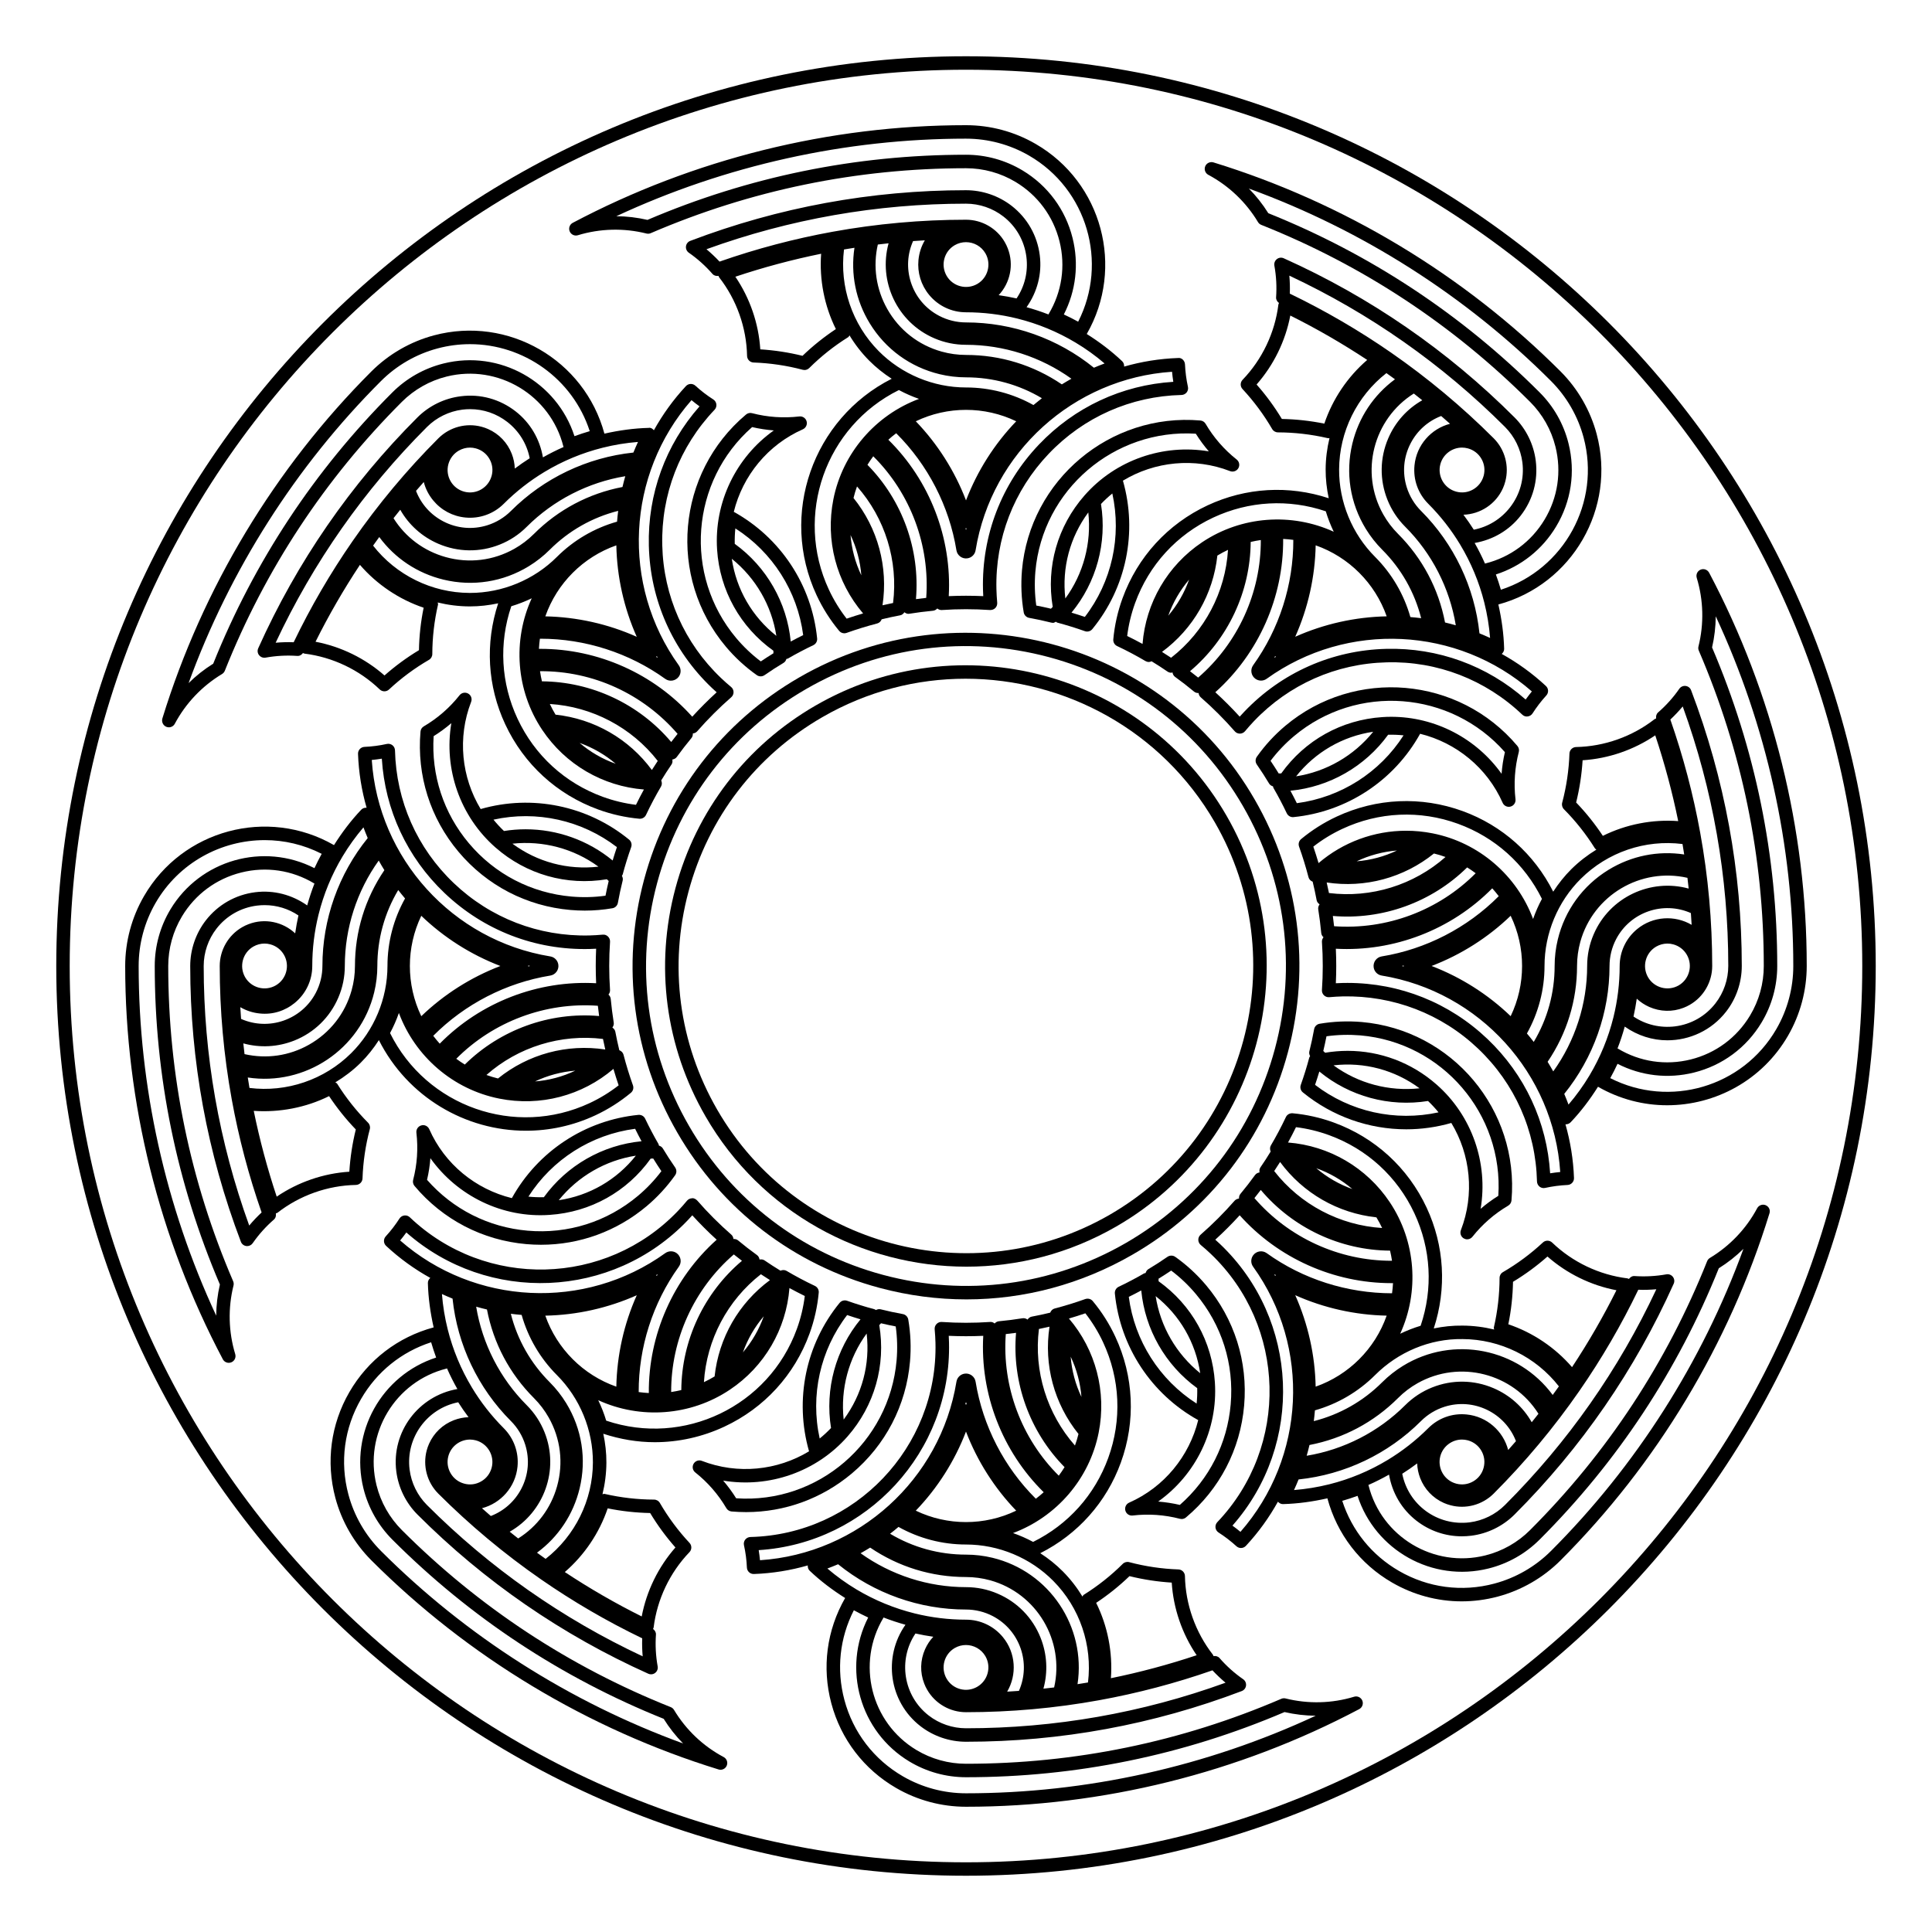
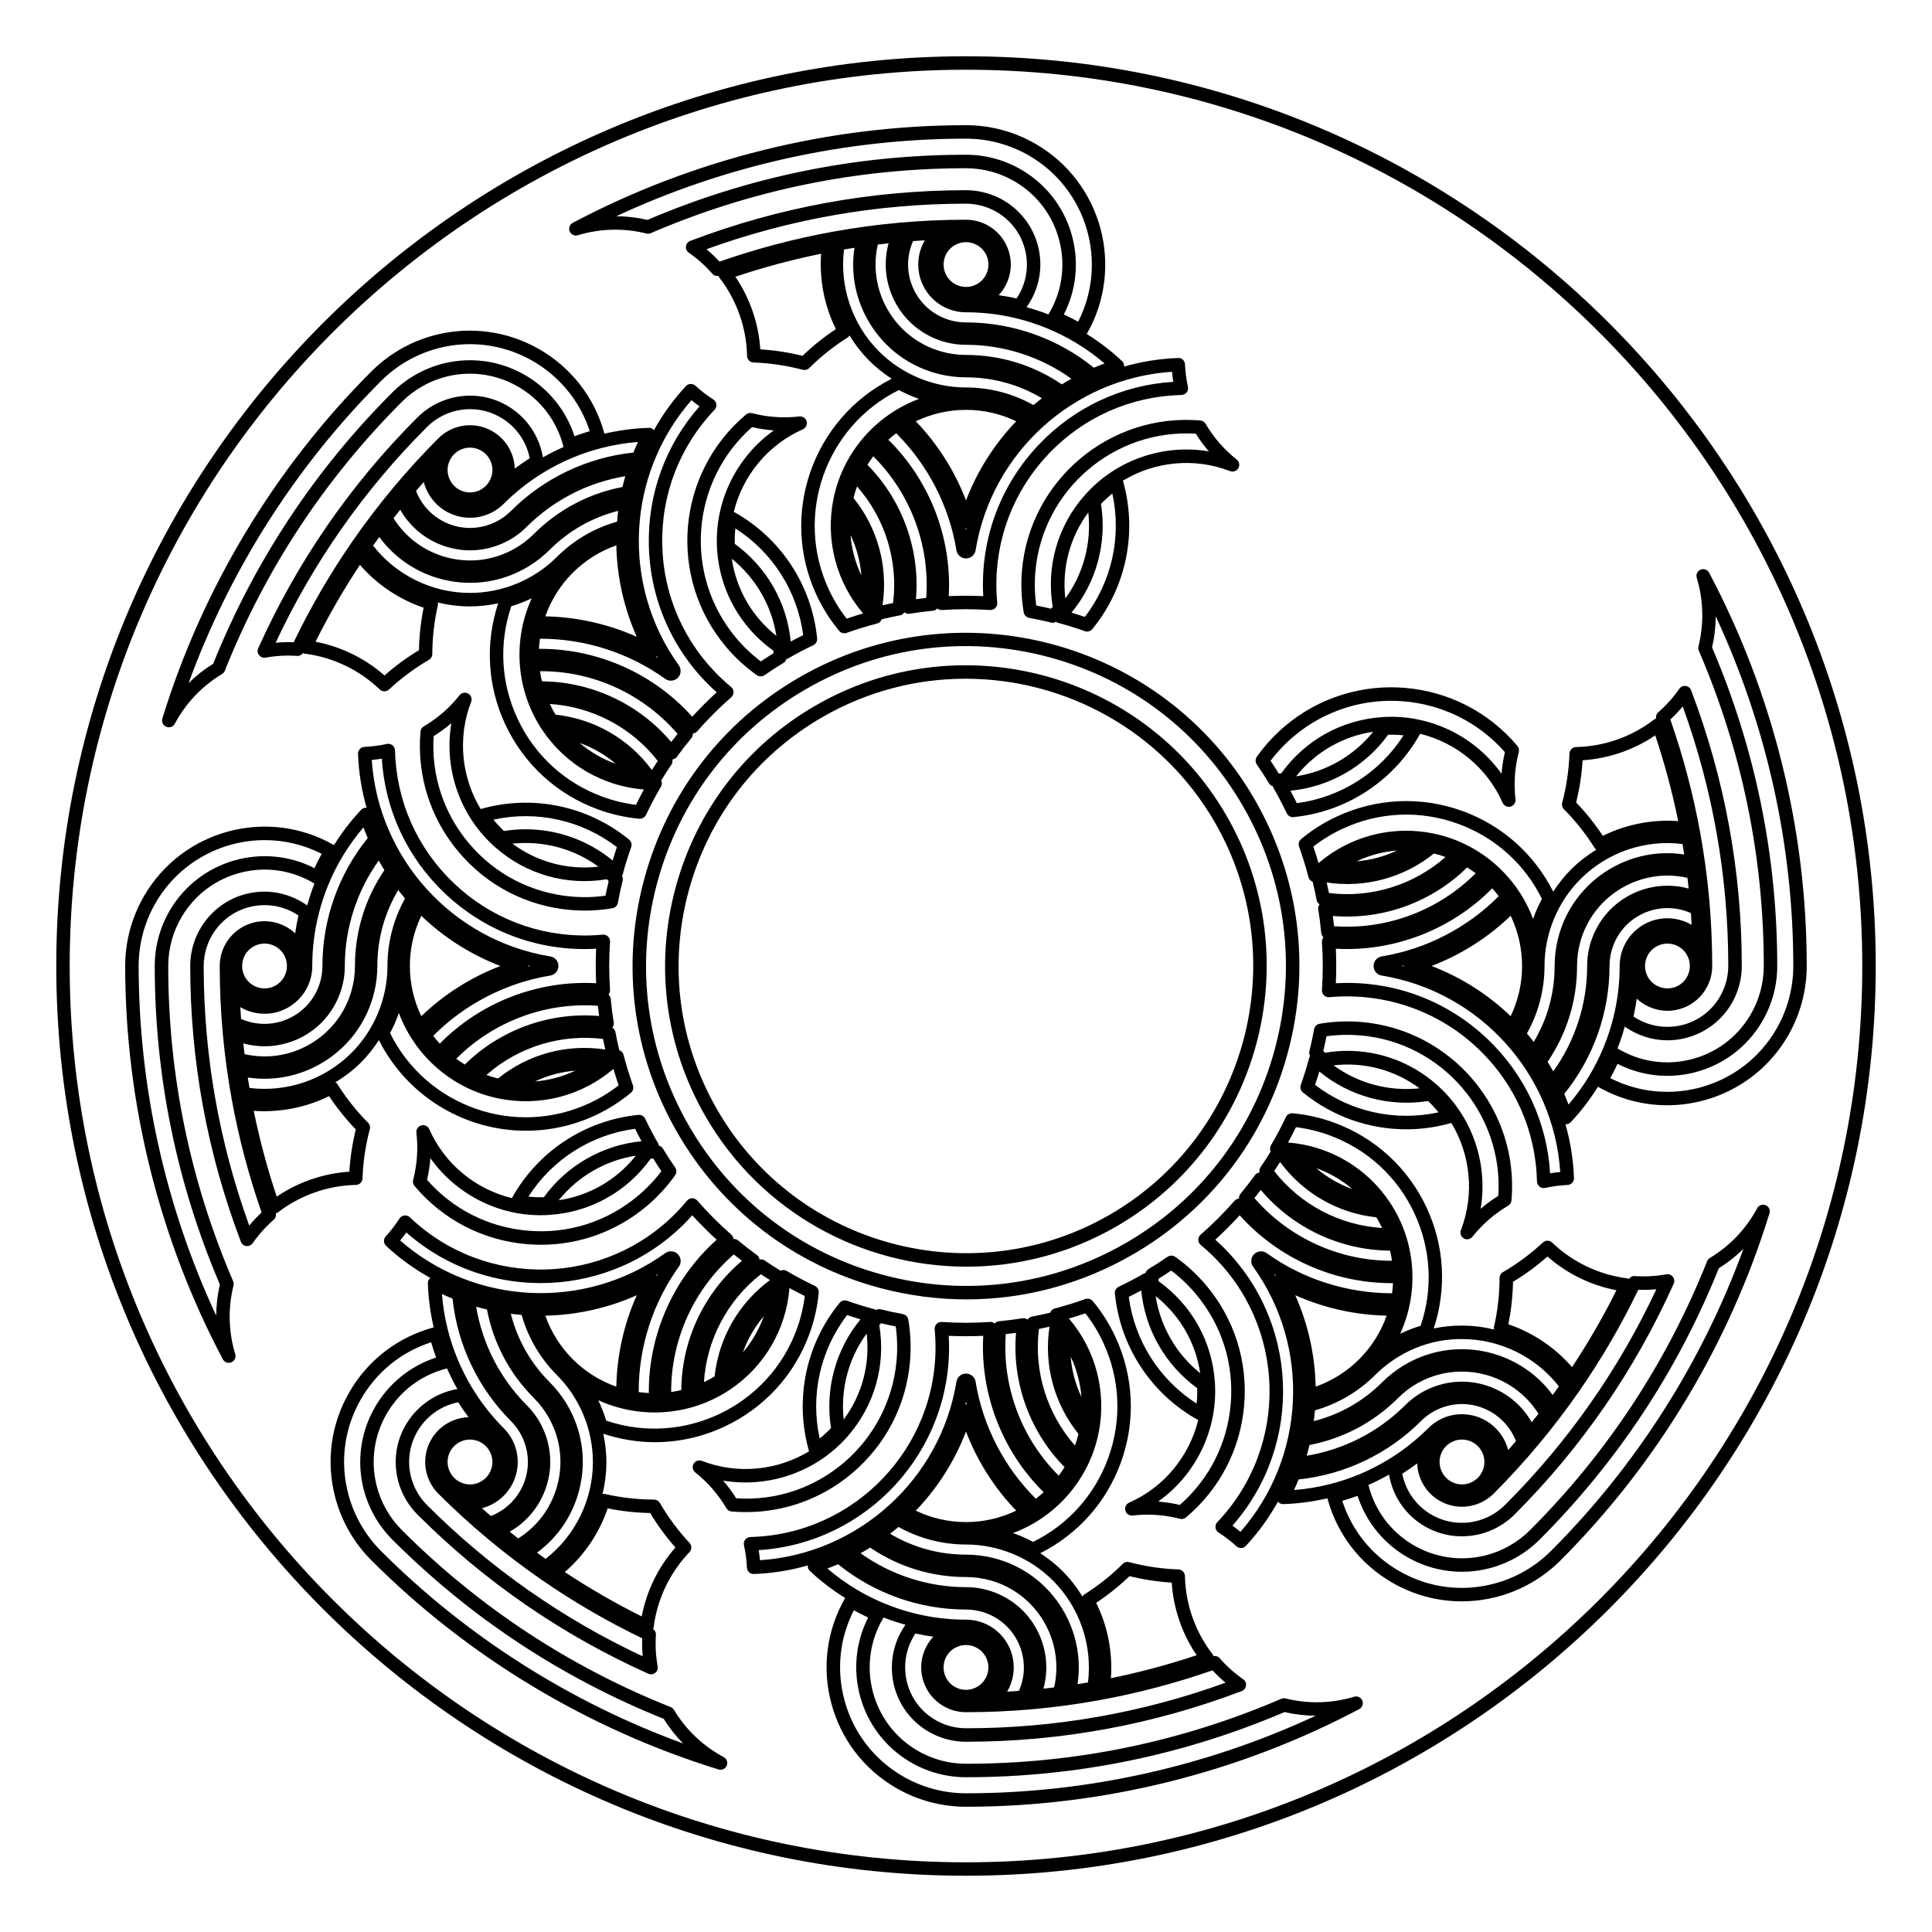
<svg xmlns="http://www.w3.org/2000/svg" fill="#000000" width="800px" height="800px" version="1.1" viewBox="144 144 512 512">
  <g>
    <path d="m360.14 330.97c-18.438 10.645-31.625 27.832-37.137 48.395-5.512 20.566-2.684 42.047 7.965 60.48 14.746 25.543 41.594 39.836 69.164 39.836 13.516 0 27.199-3.438 39.719-10.66 38.062-21.977 51.148-70.82 29.176-108.88-21.984-38.055-70.824-51.156-108.89-29.168zm77.93 134.96c-36.379 20.98-83.023 8.484-104.01-27.867-10.168-17.613-12.867-38.133-7.602-57.777 5.262-19.645 17.859-36.062 35.473-46.234 11.961-6.906 25.027-10.184 37.938-10.184 26.336 0 51.984 13.66 66.07 38.051 20.988 36.359 8.484 83.02-27.867 104.01z" />
    <path d="m485.31 422.86c6.106-22.789 2.973-46.594-8.828-67.023-24.344-42.176-78.469-56.68-120.65-32.328-20.43 11.793-35.047 30.844-41.152 53.629-6.106 22.789-2.973 46.594 8.82 67.016 11.793 20.434 30.844 35.051 53.629 41.156 7.613 2.035 15.332 3.043 23.004 3.043 15.301 0 30.41-4.016 44.012-11.871 20.438-11.785 35.059-30.828 41.164-53.621zm-42.938 50.539c-19.613 11.316-42.445 14.316-64.312 8.469-21.867-5.859-40.145-19.887-51.465-39.488-11.32-19.609-14.324-42.445-8.465-64.312 5.859-21.867 19.879-40.145 39.488-51.465 19.613-11.32 42.445-14.312 64.312-8.465 21.871 5.859 40.145 19.879 51.465 39.488 11.316 19.602 14.328 42.445 8.469 64.312-5.863 21.867-19.887 40.141-39.492 51.461z" />
    <path d="m400 158.91c-132.94 0-241.09 108.15-241.09 241.09 0 132.94 108.15 241.09 241.09 241.09 132.94 0 241.09-108.15 241.09-241.09 0-132.94-108.15-241.09-241.09-241.09zm0 478.62c-130.97 0-237.53-106.55-237.53-237.52 0-130.97 106.55-237.53 237.53-237.53 130.97 0 237.52 106.55 237.52 237.53 0 130.97-106.55 237.52-237.52 237.52z" />
    <path d="m322.62 597.14c-0.203-0.332-0.508-0.594-0.867-0.734-26.844-10.691-50.812-26.477-71.25-46.914-3.273-3.269-5.598-7.375-6.715-11.863-3.406-13.66 4.934-27.543 18.59-30.953 0.031-0.004 0.051-0.031 0.082-0.039 0.82 1.867 1.738 3.691 2.75 5.473-10.289 1.789-17.508 11.324-16.191 21.789 0.539 4.324 2.535 8.398 5.617 11.477 17.719 17.723 38.301 31.91 61.168 42.18 0.23 0.105 0.484 0.156 0.73 0.156 0.395 0 0.781-0.125 1.098-0.379 0.523-0.406 0.777-1.074 0.656-1.723-0.5-2.777-0.648-5.602-0.457-8.41 0.047-0.613-0.281-1.148-0.766-1.508 0.055-0.141 0.141-0.266 0.16-0.422 0.922-7.445 4.293-14.52 9.488-19.93 0.656-0.684 0.664-1.762 0.02-2.453-3.004-3.215-5.648-6.777-7.859-10.586-0.316-0.551-0.906-0.891-1.543-0.891-4.402-0.012-8.805-0.52-13.098-1.512-0.195-0.039-0.371 0.07-0.57 0.09 0.664-2.719 1.023-5.527 1.039-8.379 0.012-2.586-0.281-5.144-0.82-7.648 4.465 1.465 9.055 2.238 13.633 2.238 6.297 0 12.582-1.379 18.461-4.125 10.57-4.938 18.582-13.699 22.566-24.66 1.27-3.496 2.09-7.148 2.434-10.852 0.07-0.746-0.336-1.461-1.02-1.785-2.57-1.215-5.094-2.555-7.5-3.977-0.5-0.293-1.102-0.289-1.621-0.055-1.43-0.871-2.84-1.785-4.227-2.731-0.402-0.273-0.867-0.301-1.316-0.223-0.074-0.465-0.289-0.898-0.676-1.18-1.715-1.238-3.379-2.527-5.008-3.883-0.352-0.297-0.789-0.402-1.23-0.383-0.051-0.438-0.227-0.852-0.562-1.145-3.199-2.797-6.238-5.828-9.027-9.035-0.348-0.395-1.004-0.719-1.371-0.609-0.523 0.012-1.023 0.246-1.355 0.648-0.754 0.922-1.543 1.805-2.359 2.664-19.125 20.07-51.012 20.852-71.098 1.723-0.383-0.363-0.91-0.551-1.445-0.48-0.527 0.066-1.004 0.359-1.289 0.805-1.074 1.676-2.301 3.269-3.648 4.742-0.66 0.727-0.613 1.844 0.105 2.516 3.602 3.356 7.543 6.184 11.703 8.488-0.387 0.348-0.648 0.812-0.637 1.34 0.102 3.961 0.656 7.898 1.527 11.77-9.48 2.559-17.41 8.645-22.332 17.148-4.938 8.539-6.258 18.488-3.715 28.023 1.672 6.262 4.984 12 9.566 16.586 25.59 25.582 57.395 44.738 91.984 55.395 0.176 0.055 0.352 0.082 0.523 0.082 0.707 0 1.367-0.418 1.648-1.098 0.352-0.852 0.004-1.828-0.805-2.262-5.441-2.887-10-7.219-13.172-12.508zm-15.289-85.66c-8.781-3.082-15.738-10.035-18.816-18.816 8.359-0.168 16.605-2.012 24.234-5.41-3.406 7.617-5.25 15.871-5.418 24.227zm-21.023 44c5.664-4.16 9.633-10.133 11.301-17.043 1.867-7.758 0.605-15.785-3.562-22.59-1.223-2-2.691-3.871-4.363-5.543-5.039-5.039-8.574-11.266-10.309-18.137 0.953 0.121 1.906 0.223 2.863 0.301 1.699 6.016 4.914 11.504 9.344 15.941 6.102 6.102 9.578 14.555 9.543 23.184-0.047 9.969-4.711 19.418-12.535 25.527-0.77-0.539-1.527-1.082-2.281-1.641zm-13.258-64.453c1.707 8.926 5.992 17.023 12.445 23.473 1.535 1.535 2.856 3.273 3.93 5.176 3.144 5.57 3.926 12.047 2.203 18.203-1.617 5.785-5.254 10.656-10.305 13.828-0.75-0.59-1.5-1.184-2.246-1.785 9.082-5.164 13.211-16.402 9.23-26.371-1.074-2.695-2.66-5.106-4.715-7.16-7.074-7.074-11.773-16.262-13.402-26.105 0.949 0.277 1.906 0.52 2.859 0.742zm-6.035 46.148c-1.531-0.406-2.816-1.387-3.606-2.766-0.789-1.371-1.004-2.973-0.594-4.508 0.711-2.648 3.113-4.402 5.738-4.402 0.508 0 1.023 0.07 1.535 0.203 3.164 0.852 5.047 4.117 4.203 7.273-0.414 1.535-1.391 2.816-2.766 3.606-1.375 0.801-2.977 1.023-4.512 0.594zm73.863-34.781c1.246-3.496 3.113-6.734 5.523-9.562-1.246 3.496-3.117 6.734-5.523 9.562zm-22.824-20.25c-0.035-0.039-0.031-0.102-0.07-0.141-0.035-0.035-0.098-0.035-0.137-0.066 0.152-0.086 0.309-0.156 0.453-0.246-0.086 0.145-0.156 0.301-0.246 0.453zm-38.656 38.449c1.738 1.738 3.047 3.891 3.785 6.242 1.23 3.906 0.867 8.066-1.027 11.695-1.742 3.344-4.59 5.879-8.082 7.227-0.785-0.684-1.57-1.367-2.348-2.062 4.996-1.305 8.898-5.606 9.422-11.035 0.363-3.777-0.969-7.481-3.648-10.168-3.231-3.231-6.07-6.852-8.434-10.777-2.898-4.805-5.059-9.996-6.418-15.426-0.77-3.066-1.285-6.207-1.531-9.359 0.922 0.43 1.859 0.832 2.812 1.215 1.281 12.242 6.754 23.73 15.469 32.449zm-22.25 22.25c-2.519-2.519-4.156-5.856-4.602-9.391-1.059-8.449 4.648-16.211 12.883-17.836 0.855 1.355 1.773 2.676 2.734 3.953-1.316 0.047-2.629 0.312-3.894 0.797-2.957 1.145-5.289 3.371-6.574 6.266-0.25 0.559-0.453 1.145-0.613 1.734-1.094 4.086 0.086 8.48 3.074 11.465 8.359 8.352 17.516 16 27.223 22.723 8.496 5.891 17.512 11.141 26.812 15.617-0.059 1.594-0.016 3.188 0.125 4.777-21.297-9.973-40.516-23.453-57.168-40.105zm47.895 0.887c3.703 0.75 7.477 1.164 11.254 1.238 1.949 3.234 4.195 6.297 6.699 9.129-4.539 5.16-7.652 11.531-8.938 18.277-7.004-3.488-13.84-7.441-20.379-11.766 5.199-4.492 9.16-10.371 11.363-16.879zm48.168-58.383c1.336 0.73 2.691 1.43 4.066 2.106-0.371 2.984-1.074 5.914-2.102 8.734-7.445 20.5-29.965 31.258-50.527 24.297-0.562-1.863-1.27-3.672-2.109-5.414 11.164 5.098 24.445 4.207 34.879-2.781 9.18-6.133 14.938-16.047 15.793-26.941zm-7.566-3.66c0.797 0.527 1.594 1.047 2.402 1.551-8.273 6.102-13.566 15.312-14.672 25.531-0.918 0.555-1.859 1.059-2.828 1.516 0.707-11.211 6.211-21.672 15.098-28.598zm-5.016-3.562c-10.07 8.496-15.98 21.059-16.078 34.258-0.887 0.211-1.785 0.379-2.684 0.516-0.047-13.93 6.055-27.348 16.602-36.461 0.715 0.566 1.438 1.129 2.16 1.688zm-88.945-7.508c21.566 19.008 54.602 17.734 74.598-3.266 0.402-0.418 0.797-0.848 1.18-1.281 2.051 2.254 4.211 4.418 6.465 6.465-11.496 10.281-18.105 25.215-17.984 40.633-0.898-0.051-1.793-0.133-2.684-0.258-0.035-11.848 3.715-23.594 10.637-33.223 0.832-1.148 0.574-2.754-0.586-3.598-0.898-0.641-2.098-0.641-3.004 0-21.328 15.348-50.602 13.863-70.266-3.356 0.57-0.68 1.121-1.395 1.645-2.117zm-6.715 84.41c-4.141-4.137-7.129-9.32-8.641-14.984-2.301-8.609-1.109-17.598 3.356-25.305 4.168-7.203 10.711-12.484 18.57-15.023 0.398 1.367 0.84 2.715 1.328 4.051-14.41 4.664-22.973 19.816-19.254 34.727 1.281 5.117 3.926 9.793 7.656 13.531 20.641 20.641 44.828 36.613 71.898 47.48 1.473 2.367 3.199 4.555 5.144 6.531-29.992-10.941-57.488-28.43-80.059-51.008z" />
    <path d="m253.85 458.29c7.508 8.934 18.035 14.402 29.66 15.418 1.289 0.109 2.574 0.168 3.848 0.168 10.254 0 20.078-3.566 28.023-10.238 2.836-2.387 5.375-5.144 7.535-8.188 0.434-0.613 0.438-1.43 0.012-2.051-1.148-1.652-2.242-3.344-3.281-5.066-0.23-0.383-0.609-0.609-1.023-0.734-0.039-0.141-0.039-0.293-0.117-0.422-1.258-2.176-2.445-4.434-3.535-6.715-0.324-0.68-1.027-1.074-1.789-1.008-14.133 1.41-26.652 9.656-33.535 22.066-9.574-2.352-17.785-8.973-21.891-18.277-0.363-0.805-1.25-1.254-2.102-0.996-0.852 0.23-1.406 1.055-1.305 1.93 0.492 4.211 0.203 8.43-0.867 12.531-0.133 0.543-0.004 1.141 0.367 1.582zm58.465-15.148c0.543 1.113 1.113 2.211 1.703 3.301-10.312 0.992-19.785 6.394-25.891 14.832-1.387 0.035-2.734-0.016-4.09-0.156 6.289-9.848 16.633-16.445 28.277-17.977zm0.191 7.121c-5.094 6.422-12.324 10.605-20.43 11.809 5.117-6.352 12.406-10.566 20.43-11.809zm-54.449 0.668c7.109 9.992 19.086 15.91 31.598 15.027 10.809-0.715 20.52-6.137 26.789-14.918 0.223-0.012 0.449-0.016 0.672-0.016 0.695 1.133 1.414 2.246 2.16 3.352-1.82 2.402-3.894 4.59-6.191 6.519-8.203 6.891-18.586 10.184-29.266 9.25-10.367-0.902-19.801-5.672-26.648-13.473 0.445-1.895 0.742-3.812 0.887-5.742z" />
    <path d="m502.86 593.65c-5.91 1.793-12.191 1.949-18.172 0.457-0.383-0.09-0.781-0.059-1.137 0.098-26.551 11.422-54.664 17.211-83.551 17.211-4.629 0-9.176-1.258-13.145-3.648-12.066-7.246-15.984-22.965-8.742-35.031 0.016-0.023 0.016-0.059 0.031-0.086 1.898 0.742 3.844 1.379 5.812 1.926-6.012 8.539-4.375 20.391 3.953 26.863 3.441 2.672 7.734 4.141 12.086 4.141 25.066 0 49.645-4.519 73.078-13.43 0.621-0.238 1.059-0.789 1.137-1.449 0.082-0.66-0.211-1.309-0.75-1.684-2.301-1.594-4.414-3.481-6.273-5.617-0.402-0.465-1.012-0.605-1.602-0.52-0.059-0.141-0.09-0.293-0.188-0.414-4.609-5.926-7.234-13.312-7.375-20.797-0.02-0.945-0.777-1.719-1.723-1.754-4.387-0.152-8.781-0.797-13.047-1.93-0.621-0.168-1.27 0.012-1.719 0.465-3.109 3.094-6.586 5.848-10.328 8.188-0.176 0.109-0.223 0.312-0.344 0.465-1.449-2.394-3.184-4.629-5.188-6.656-1.82-1.832-3.836-3.441-5.992-4.832 9.961-5.031 17.527-13.492 21.355-24.023 3.981-10.969 3.457-22.824-1.48-33.387-1.57-3.367-3.57-6.531-5.961-9.402-0.48-0.574-1.254-0.785-1.98-0.543-2.656 0.953-5.387 1.793-8.113 2.504-0.559 0.141-0.977 0.57-1.184 1.102-1.633 0.395-3.269 0.754-4.922 1.059-0.473 0.09-0.82 0.398-1.082 0.777-0.383-0.277-0.848-0.43-1.32-0.352-2.086 0.336-4.18 0.598-6.277 0.797-0.457 0.039-0.84 0.273-1.133 0.594-0.332-0.277-0.711-0.465-1.219-0.406-4.238 0.289-8.531 0.289-12.766 0-0.52-0.051-1.039 0.16-1.402 0.535-0.367 0.371-0.551 0.898-0.5 1.414 0.109 1.18 0.18 2.367 0.211 3.551 0.672 27.719-21.336 50.812-49.055 51.488-0.527 0.016-1.031 0.266-1.359 0.684-0.328 0.418-0.453 0.961-0.336 1.484 0.43 1.945 0.691 3.941 0.777 5.93 0.039 0.957 0.832 1.707 1.785 1.707h0.066c4.922-0.176 9.703-0.961 14.281-2.273-0.031 0.52 0.117 1.039 0.5 1.402 2.871 2.731 6.051 5.125 9.402 7.234-4.891 8.52-6.195 18.426-3.656 27.922 2.543 9.531 8.652 17.496 17.191 22.434 5.613 3.25 12.004 4.961 18.488 4.961 36.195 0 72.227-8.949 104.22-25.875 0.812-0.434 1.164-1.406 0.816-2.258-0.355-0.84-1.289-1.297-2.172-1.023zm-99.895-2.625c-1.371 0.785-2.973 1.008-4.504 0.594-1.531-0.406-2.812-1.391-3.606-2.766-1.637-2.836-0.66-6.481 2.172-8.117 0.938-0.535 1.953-0.789 2.957-0.789 2.055 0 4.055 1.066 5.16 2.969 1.637 2.836 0.656 6.473-2.18 8.109zm-28.363-36.895c7.523 5.106 16.273 7.801 25.398 7.801 2.172 0 4.336 0.297 6.438 0.875 12.344 3.457 19.734 16.02 16.918 28.383-0.945 0.109-1.895 0.223-2.84 0.324 1.23-4.449 0.977-9.152-0.762-13.523-2.106-5.273-6.144-9.418-11.367-11.652-2.664-1.148-5.488-1.727-8.387-1.727-10.012 0-19.828-3.176-27.938-8.984 0.855-0.477 1.703-0.98 2.539-1.496zm12.09-9.789c5.793-6.027 10.316-13.164 13.305-20.957 2.988 7.793 7.512 14.934 13.305 20.957-8.379 4.035-18.219 4.035-26.609 0zm43.902-30.141c-1.594-3.356-2.559-6.961-2.852-10.664 1.594 3.352 2.559 6.965 2.852 10.664zm-30.781 1.965c0.055-0.215 0.133-0.418 0.188-0.637 0.055 0.211 0.125 0.422 0.18 0.637-0.129-0.016-0.238-0.012-0.367 0zm68.965 73.773c-22.105 8.016-45.23 12.07-68.781 12.07-3.562 0-7.078-1.203-9.895-3.391-6.723-5.223-8.176-14.758-3.496-21.723 1.566 0.344 3.148 0.637 4.731 0.863-0.902 0.957-1.641 2.074-2.191 3.316-1.285 2.898-1.367 6.121-0.223 9.078 0.215 0.574 0.484 1.133 0.797 1.664 2.109 3.664 6.051 5.934 10.277 5.934 11.812 0 23.699-1.066 35.32-3.18 10.16-1.844 20.25-4.508 29.996-7.914 1.094 1.164 2.246 2.262 3.465 3.281zm-25.453-28.246c3.672 0.91 7.43 1.48 11.195 1.715 0.438 6.856 2.742 13.559 6.606 19.246-7.438 2.484-15.055 4.527-22.727 6.09 0.504-6.852-0.855-13.809-3.906-19.973 3.156-2.09 6.117-4.461 8.832-7.078zm-11 28.184c-0.922 0.156-1.844 0.309-2.769 0.449 2.293-15.148-7.387-29.844-22.555-33.5-2.281-0.551-4.637-0.832-7.004-0.832-7.133 0-14.035-1.906-20.117-5.535 0.762-0.586 1.508-1.188 2.231-1.809 5.457 3.055 11.613 4.664 17.879 4.664 8.637 0 17.074 3.512 23.141 9.645 7.023 7.082 10.41 17.062 9.195 26.918zm-0.691-97.836c1.848 2.383 3.43 4.957 4.695 7.672 4.535 9.703 5.019 20.59 1.367 30.656-3.559 9.785-10.605 17.66-19.91 22.254-1.719-0.922-3.492-1.703-5.32-2.344 11.488-4.289 20.254-14.309 22.695-26.633 2.144-10.832-0.789-21.922-7.883-30.223 1.457-0.426 2.914-0.887 4.356-1.383zm-12.305 4.152c0.938-0.191 1.867-0.395 2.801-0.605-1.543 10.16 1.23 20.418 7.68 28.43-0.258 1.031-0.562 2.062-0.934 3.062-7.426-8.422-10.938-19.711-9.547-30.887zm-8.785 1.352c0.91-0.102 1.812-0.207 2.719-0.328-1.113 13.121 3.594 26.184 12.855 35.59-0.48 0.777-0.992 1.535-1.535 2.262-9.883-9.816-15.051-23.613-14.039-37.523zm-65.484 57.258c28.691-1.805 51.141-26.07 50.438-55.055-0.016-0.578-0.035-1.16-0.07-1.738 3.043 0.137 6.102 0.137 9.145 0-0.863 15.395 5.023 30.625 16.016 41.449-0.672 0.605-1.367 1.18-2.082 1.723-8.41-8.352-14.055-19.312-15.965-31.016-0.105-0.68-0.48-1.273-1.039-1.676-0.555-0.395-1.234-0.562-1.91-0.449-1.094 0.176-1.949 1.031-2.125 2.125-4.238 25.938-25.988 45.586-52.062 47.312-0.086-0.902-0.199-1.793-0.344-2.676zm21.043 3.742c9.566 7.742 21.562 12 33.895 12 2.457 0 4.914 0.598 7.09 1.738 7.215 3.758 10.188 12.484 6.938 19.82-1.039 0.074-2.082 0.141-3.117 0.203 2.613-4.453 2.328-10.258-1.145-14.465-2.414-2.926-5.977-4.609-9.766-4.609-4.586 0-9.152-0.555-13.582-1.652-5.441-1.352-10.641-3.488-15.453-6.367-2.711-1.629-5.289-3.481-7.699-5.535 0.953-0.363 1.902-0.734 2.84-1.133zm33.898 60.699c-5.859 0-11.633-1.551-16.703-4.484-7.715-4.465-13.227-11.656-15.527-20.27-2.144-8.035-1.254-16.402 2.508-23.754 1.238 0.684 2.516 1.324 3.797 1.926-6.891 13.488-2.231 30.258 10.938 38.168 4.523 2.719 9.707 4.156 14.984 4.156 29.18 0 57.582-5.809 84.414-17.27 2.719 0.629 5.488 0.953 8.258 0.973-28.926 13.473-60.738 20.555-92.668 20.555z" />
    <path d="m369.75 534.48c8.926-7.508 14.398-18.043 15.41-29.664 0.324-3.699 0.172-7.445-0.457-11.113-0.125-0.742-0.707-1.324-1.441-1.457-1.984-0.359-3.949-0.781-5.898-1.27-0.434-0.105-0.863 0-1.246 0.203-0.125-0.07-0.23-0.176-0.379-0.215-2.453-0.656-4.891-1.406-7.246-2.246-0.707-0.25-1.5-0.035-1.984 0.551-8.992 10.992-12.016 25.688-8.102 39.344-8.418 5.094-18.93 6.195-28.406 2.535-0.82-0.324-1.754 0.004-2.195 0.777-0.438 0.766-0.25 1.738 0.441 2.281 3.32 2.629 6.098 5.82 8.246 9.48 0.297 0.5 0.812 0.82 1.387 0.871 1.285 0.109 2.57 0.168 3.848 0.168 10.254-0.004 20.082-3.57 28.023-10.246zm-2.168-14.281c-0.875-8.113 1.301-16.246 6.09-22.797 0.945 8.145-1.211 16.211-6.09 22.797zm0.918-27.699c1.164 0.398 2.348 0.777 3.543 1.133-6.59 8-9.465 18.516-7.812 28.805-0.941 0.988-1.945 1.918-3.008 2.781-2.516-11.422 0.129-23.402 7.277-32.719zm-32.852 43.875c12.086 2.016 24.691-2.266 32.973-11.715 7.133-8.152 10.172-18.852 8.395-29.492 0.152-0.168 0.309-0.328 0.465-0.488 1.293 0.309 2.594 0.59 3.894 0.84 0.414 2.977 0.492 5.996 0.23 8.988-1.883 21.723-20.824 38.051-42.516 36.551-1.031-1.648-2.184-3.215-3.441-4.684z" />
    <path d="m611.93 463.39c-0.848-0.348-1.824-0.004-2.262 0.805-2.906 5.441-7.246 9.996-12.531 13.176-0.332 0.203-0.594 0.508-0.734 0.871-10.691 26.832-26.469 50.805-46.914 71.242v0.004c-3.269 3.273-7.375 5.598-11.863 6.715-13.648 3.414-27.543-4.926-30.953-18.586-0.004-0.031-0.031-0.051-0.039-0.082 1.867-0.82 3.688-1.738 5.473-2.746 0.84 4.848 3.352 9.164 7.254 12.203 3.488 2.715 7.691 4.144 12.039 4.144 0.828 0 1.664-0.055 2.492-0.156 4.324-0.539 8.398-2.539 11.477-5.613 17.723-17.73 31.91-38.309 42.18-61.168 0.273-0.605 0.188-1.309-0.223-1.832-0.406-0.52-1.082-0.781-1.723-0.656-2.785 0.5-5.613 0.645-8.41 0.457-0.605-0.066-1.148 0.277-1.508 0.766-0.141-0.055-0.266-0.141-0.422-0.16-7.445-0.922-14.52-4.293-19.93-9.488-0.68-0.648-1.762-0.66-2.449-0.016-3.231 3.008-6.793 5.648-10.59 7.856-0.551 0.316-0.891 0.906-0.891 1.543-0.012 4.398-0.52 8.805-1.512 13.098-0.047 0.203 0.066 0.371 0.086 0.57-2.715-0.664-5.527-1.023-8.375-1.039-2.594-0.039-5.148 0.23-7.637 0.754 3.461-10.578 2.832-21.895-1.898-32.031-4.938-10.57-13.699-18.582-24.66-22.562-3.5-1.273-7.16-2.098-10.855-2.434-0.746-0.051-1.457 0.332-1.777 1.012-1.219 2.578-2.559 5.106-3.977 7.508-0.293 0.5-0.289 1.098-0.055 1.621-0.871 1.43-1.777 2.848-2.731 4.223-0.266 0.398-0.297 0.863-0.215 1.316-0.465 0.07-0.898 0.289-1.184 0.676-1.238 1.707-2.527 3.379-3.883 5.004-0.297 0.359-0.402 0.797-0.379 1.234-0.398 0.074-0.855 0.223-1.148 0.559-2.797 3.199-5.828 6.231-9.027 9.027-0.398 0.344-0.621 0.848-0.613 1.367 0.012 0.523 0.246 1.02 0.648 1.355 0.922 0.754 1.805 1.547 2.664 2.363 20.07 19.125 20.848 51.02 1.723 71.098-0.363 0.383-0.539 0.918-0.48 1.441 0.066 0.527 0.359 1.004 0.805 1.293 1.688 1.078 3.281 2.309 4.742 3.641 0.336 0.312 0.77 0.473 1.203 0.473 0.48 0 0.953-0.191 1.309-0.57 3.356-3.602 6.176-7.543 8.488-11.703 0.336 0.371 0.785 0.637 1.293 0.637h0.047c3.945-0.102 7.891-0.656 11.77-1.531 2.559 9.477 8.645 17.41 17.148 22.328 5.699 3.293 12.027 4.977 18.43 4.977 3.199 0 6.418-0.418 9.594-1.266 6.262-1.676 12-4.984 16.586-9.562 25.582-25.594 44.742-57.402 55.395-91.992 0.297-0.867-0.148-1.809-0.996-2.16zm-130.24 18.293c0.145 0.09 0.301 0.16 0.453 0.25-0.039 0.035-0.102 0.031-0.141 0.07-0.035 0.035-0.035 0.098-0.066 0.137-0.086-0.156-0.156-0.312-0.246-0.457zm44.008 48.215c0.715-2.644 3.125-4.402 5.742-4.402 0.508 0 1.023 0.07 1.535 0.203 1.535 0.414 2.816 1.395 3.606 2.769 0.797 1.375 1.004 2.977 0.59 4.508-0.406 1.535-1.387 2.816-2.762 3.606-1.371 0.797-2.977 1.008-4.516 0.594v-0.004c-3.156-0.84-5.035-4.109-4.195-7.273zm-14.219-37.238c-3.082 8.781-10.035 15.734-18.816 18.816-0.168-8.359-2.012-16.609-5.41-24.234 7.617 3.402 15.871 5.246 24.227 5.418zm-20.453 34.281c8.926-1.715 17.023-5.996 23.473-12.445 1.535-1.543 3.273-2.863 5.176-3.934 11.168-6.281 25.281-2.629 32.031 8.102-0.59 0.75-1.184 1.5-1.785 2.242-2.277-4.019-5.785-7.168-10.102-9.02-5.215-2.238-11.004-2.309-16.273-0.207-2.691 1.074-5.098 2.656-7.16 4.715-7.07 7.074-16.262 11.773-26.105 13.395 0.281-0.945 0.523-1.898 0.746-2.848zm1.805-73.352c3.496 1.246 6.731 3.113 9.559 5.523-3.5-1.25-6.738-3.121-9.559-5.523zm-9.598-1.648c6.098 8.273 15.305 13.566 25.531 14.672 0.555 0.918 1.059 1.855 1.516 2.82-11.211-0.699-21.676-6.191-28.602-15.09 0.535-0.793 1.055-1.594 1.555-2.402zm94.938 33.852c1.57 0.07 3.18 0.016 4.777-0.125-9.969 21.301-23.449 40.516-40.109 57.172-2.519 2.523-5.856 4.156-9.391 4.602-8.543 1.039-16.219-4.648-17.836-12.883 1.355-0.863 2.672-1.773 3.953-2.734 0.047 1.316 0.312 2.625 0.797 3.883 1.145 2.957 3.371 5.297 6.266 6.586 0.562 0.246 1.148 0.453 1.734 0.605 4.07 1.113 8.473-0.082 11.465-3.062 8.352-8.359 16-17.523 22.723-27.223 5.894-8.5 11.145-17.516 15.621-26.82zm-33.203-2.102c3.231-1.949 6.289-4.191 9.129-6.699 5.16 4.539 11.531 7.652 18.277 8.938-3.492 7.004-7.441 13.84-11.766 20.379-4.492-5.199-10.375-9.16-16.883-11.359 0.758-3.703 1.172-7.477 1.242-11.258zm12.156 27.711c-0.539 0.762-1.09 1.523-1.641 2.277-9.094-12.332-26.328-15.887-39.641-7.738-2.016 1.238-3.879 2.707-5.535 4.359-5.039 5.043-11.266 8.574-18.137 10.312 0.121-0.945 0.223-1.906 0.301-2.856 6.016-1.703 11.508-4.922 15.941-9.344 6.102-6.106 14.484-9.68 23.184-9.543 9.965 0.043 19.418 4.707 25.527 12.531zm-69.672-68.691c2.977 0.367 5.91 1.078 8.734 2.106 10.066 3.656 18.113 11.012 22.641 20.711 4.41 9.438 4.988 19.984 1.656 29.816-1.863 0.562-3.672 1.27-5.414 2.109 5.098-11.156 4.207-24.441-2.781-34.883-6.141-9.176-16.055-14.938-26.949-15.793 0.738-1.336 1.445-2.688 2.113-4.066zm-9.328 16.641c8.496 10.07 21.059 15.984 34.258 16.082 0.211 0.891 0.379 1.785 0.516 2.684h-0.152c-13.875 0-27.227-6.102-36.309-16.609 0.566-0.703 1.129-1.426 1.688-2.156zm-5.387 90.605c-0.691-0.57-1.395-1.125-2.125-1.648 19.016-21.562 17.73-54.602-3.266-74.605-0.418-0.398-0.848-0.789-1.281-1.176 2.254-2.051 4.418-4.219 6.465-6.465 10.188 11.391 24.945 17.984 40.219 17.984 0.137 0 0.277 0 0.414-0.004-0.051 0.902-0.133 1.797-0.258 2.691-11.875-0.02-23.594-3.715-33.227-10.645-1.152-0.82-2.762-0.555-3.582 0.586-0.66 0.902-0.66 2.109-0.012 3.008 15.359 21.34 13.867 50.605-3.348 70.273zm15.402-13.887c12.254-1.289 23.734-6.762 32.449-15.477 1.738-1.742 3.894-3.047 6.242-3.789 7.734-2.453 16.031 1.621 18.918 9.113-0.684 0.785-1.367 1.57-2.062 2.348-1.305-4.992-5.606-8.898-11.035-9.418-3.797-0.379-7.481 0.957-10.16 3.648-3.246 3.238-6.867 6.07-10.781 8.434-4.805 2.898-9.996 5.062-15.426 6.422-3.078 0.766-6.211 1.281-9.359 1.531 0.43-0.93 0.832-1.867 1.215-2.812zm66.887 18.953c-4.137 4.141-9.32 7.129-14.984 8.641-8.609 2.309-17.609 1.109-25.305-3.352-7.203-4.168-12.484-10.715-15.023-18.57 1.367-0.395 2.715-0.84 4.051-1.328 4.664 14.402 19.793 22.992 34.727 19.25 5.117-1.273 9.793-3.918 13.531-7.664v0.004c20.641-20.645 36.617-44.828 47.48-71.898 2.367-1.477 4.555-3.203 6.531-5.144-10.941 29.988-28.43 57.484-51.008 80.062z" />
    <path d="m443.23 542.22c-0.805 0.359-1.23 1.25-0.996 2.102 0.23 0.855 1.047 1.414 1.93 1.305 4.207-0.492 8.422-0.195 12.531 0.871 0.145 0.039 0.301 0.059 0.449 0.059 0.414 0 0.82-0.145 1.148-0.418 8.934-7.508 14.402-18.035 15.418-29.66 1.012-11.621-2.57-22.945-10.07-31.867-2.398-2.848-5.144-5.387-8.188-7.535-0.613-0.434-1.43-0.43-2.047-0.016-1.656 1.148-3.344 2.242-5.074 3.273-0.383 0.23-0.605 0.609-0.734 1.027-0.141 0.039-0.293 0.039-0.422 0.117-2.176 1.258-4.434 2.449-6.715 3.531-0.68 0.324-1.082 1.043-1.008 1.789 1.41 14.137 9.668 26.668 22.086 33.547-2.363 9.559-9.016 17.773-18.309 21.875zm17.887-26.258c-9.848-6.297-16.449-16.641-17.977-28.277 1.113-0.543 2.211-1.113 3.301-1.703 0.996 10.312 6.394 19.785 14.832 25.895 0.039 1.359-0.016 2.727-0.156 4.086zm-10.859-28.477c6.43 5.098 10.605 12.328 11.809 20.43-6.352-5.113-10.566-12.406-11.809-20.43zm15.699 22.848c-0.715-10.809-6.137-20.516-14.918-26.789-0.012-0.223-0.016-0.449-0.016-0.672 1.133-0.695 2.246-1.414 3.352-2.16 2.398 1.809 4.586 3.891 6.519 6.191 6.891 8.203 10.184 18.59 9.25 29.266-0.902 10.375-5.672 19.801-13.473 26.648-1.898-0.441-3.82-0.734-5.75-0.887 10-7.106 15.867-19.051 15.035-31.598z" />
    <path d="m596.94 295.78c-0.434-0.816-1.414-1.168-2.258-0.816-0.852 0.348-1.293 1.289-1.027 2.172 1.789 5.906 1.949 12.188 0.457 18.176-0.098 0.379-0.066 0.777 0.098 1.137 11.422 26.551 17.211 54.664 17.211 83.547 0 4.629-1.258 9.176-3.648 13.141-3.512 5.848-9.09 9.977-15.703 11.629-6.629 1.652-13.488 0.625-19.324-2.883-0.023-0.016-0.059-0.016-0.09-0.031 0.742-1.895 1.375-3.828 1.918-5.793 3.422 2.41 7.359 3.633 11.297 3.633 5.875 0 11.695-2.613 15.578-7.609 2.672-3.441 4.141-7.734 4.141-12.082 0-25.066-4.519-49.652-13.43-73.078-0.238-0.621-0.789-1.059-1.449-1.137-0.66-0.082-1.305 0.211-1.684 0.754-1.594 2.301-3.481 4.41-5.617 6.266-0.457 0.402-0.605 1.012-0.523 1.602-0.141 0.059-0.293 0.09-0.414 0.188-5.914 4.609-13.301 7.234-20.797 7.379-0.945 0.02-1.719 0.777-1.754 1.723-0.152 4.387-0.797 8.777-1.93 13.039-0.16 0.613 0.016 1.266 0.465 1.719 3.094 3.113 5.848 6.59 8.188 10.328 0.105 0.168 0.262 0.266 0.406 0.383-2.367 1.445-4.59 3.16-6.602 5.144-1.832 1.82-3.441 3.84-4.832 5.992-5.031-9.961-13.492-17.531-24.023-21.363-10.957-3.977-22.816-3.457-33.391 1.48-3.375 1.578-6.539 3.578-9.402 5.953-0.574 0.48-0.789 1.27-0.539 1.98 0.953 2.66 1.793 5.391 2.504 8.117 0.141 0.562 0.57 0.984 1.102 1.188 0.395 1.629 0.754 3.269 1.059 4.918 0.09 0.473 0.398 0.82 0.777 1.082-0.281 0.383-0.434 0.848-0.359 1.32 0.336 2.086 0.598 4.176 0.797 6.277 0.039 0.457 0.277 0.84 0.598 1.133-0.273 0.348-0.441 0.766-0.414 1.211 0.293 4.238 0.293 8.535 0 12.766-0.035 0.523 0.156 1.031 0.535 1.402 0.371 0.359 0.891 0.551 1.406 0.5 1.184-0.105 2.371-0.176 3.562-0.207 13.359-0.281 26.172 4.594 35.902 13.859s15.262 21.758 15.586 35.191c0.016 0.527 0.266 1.031 0.684 1.367 0.316 0.246 0.711 0.379 1.102 0.379 0.125 0 0.258-0.016 0.383-0.047 1.934-0.422 3.926-0.684 5.93-0.777 0.977-0.039 1.742-0.867 1.707-1.844-0.176-4.906-0.961-9.672-2.262-14.242 0.031 0 0.066 0.012 0.098 0.012 0.484 0 0.953-0.195 1.293-0.555 2.731-2.875 5.125-6.055 7.234-9.402 5.785 3.32 12.09 4.906 18.328 4.906 12.762 0 25.195-6.609 32.027-18.426 3.25-5.617 4.961-12.016 4.961-18.496 0.016-36.18-8.934-72.211-25.859-104.2zm-14.023 99.074c0.918-0.523 1.934-0.797 2.961-0.797 0.52 0 1.031 0.066 1.547 0.207 1.535 0.414 2.816 1.391 3.606 2.766 1.637 2.832 0.664 6.473-2.172 8.117-2.836 1.617-6.481 0.66-8.117-2.176-1.633-2.844-0.66-6.481 2.176-8.117zm-20.984 5.144c0-2.172 0.297-4.336 0.875-6.445 3.457-12.344 16.027-19.734 28.383-16.918 0.109 0.945 0.223 1.895 0.324 2.848-10.066-2.777-20.945 2.254-25.176 12.125-1.148 2.66-1.727 5.488-1.727 8.387 0 10.012-3.176 19.836-8.984 27.938-0.48-0.855-0.977-1.703-1.496-2.539 5.106-7.519 7.801-16.277 7.801-25.395zm-17.59-13.309c4.031 8.387 4.031 18.223 0 26.609-6.027-5.789-13.164-10.316-20.957-13.305 7.793-2.984 14.934-7.508 20.957-13.305zm-40.809-14.434c3.356-1.598 6.969-2.562 10.672-2.863-3.356 1.602-6.969 2.566-10.672 2.863zm20.48-2.07c1.031 0.25 2.055 0.562 3.062 0.926-8.418 7.43-19.703 10.941-30.887 9.551-0.188-0.938-0.395-1.867-0.605-2.797 10.141 1.535 20.414-1.23 28.43-7.68zm8.793 3.688c0.777 0.48 1.531 0.992 2.262 1.543-9.812 9.879-23.602 15.047-37.523 14.043-0.102-0.906-0.207-1.812-0.328-2.719 13.109 1.113 26.188-3.606 35.59-12.867zm-16.789 26.27c-0.168-0.047-0.328-0.105-0.5-0.145 0.168-0.039 0.328-0.102 0.492-0.141 0.004 0.047-0.035 0.09-0.035 0.141 0 0.055 0.039 0.09 0.043 0.145zm73.922-68.926c8.016 22.105 12.07 45.23 12.07 68.781 0 3.562-1.203 7.074-3.394 9.895-2.641 3.406-6.449 5.57-10.727 6.109-3.898 0.469-7.758-0.434-10.992-2.609 0.344-1.566 0.637-3.148 0.863-4.731 0.957 0.898 2.074 1.637 3.316 2.191 2.898 1.273 6.117 1.367 9.078 0.223 0.574-0.223 1.133-0.488 1.664-0.797 3.664-2.109 5.934-6.051 5.934-10.277 0-11.82-1.066-23.703-3.18-35.316-1.844-10.168-4.508-20.254-7.914-29.996 1.164-1.094 2.262-2.254 3.281-3.473zm-28.246 25.453c0.91-3.672 1.48-7.426 1.715-11.191 6.863-0.438 13.562-2.746 19.25-6.606 2.481 7.438 4.523 15.059 6.086 22.73-6.867-0.504-13.816 0.855-19.973 3.906-2.09-3.156-4.461-6.125-7.078-8.84zm1.266 20.188c7.078-7.019 17.012-10.422 26.922-9.184 0.156 0.922 0.309 1.844 0.449 2.769-6.953-1.055-13.977 0.352-20.043 4.062-6.812 4.168-11.594 10.734-13.461 18.496-0.551 2.281-0.832 4.637-0.832 7.004 0 7.133-1.906 14.035-5.535 20.117-0.586-0.762-1.188-1.512-1.809-2.238 3.055-5.457 4.664-11.613 4.664-17.879 0-8.645 3.512-17.078 9.645-23.148zm-63.242-13.191c9.703-4.535 20.59-5.019 30.656-1.359 9.785 3.559 17.66 10.605 22.254 19.906-0.922 1.719-1.703 3.496-2.344 5.324-4.289-11.492-14.309-20.254-26.625-22.691-2.336-0.465-4.68-0.691-7.008-0.691-8.48 0-16.703 3.008-23.219 8.574-0.43-1.465-0.891-2.922-1.387-4.363 2.367-1.852 4.945-3.422 7.672-4.699zm55.086 91.27c-0.848-13.582-6.695-26.152-16.602-35.59-10.09-9.613-23.219-14.863-37.109-14.863-0.449 0-0.898 0.004-1.344 0.016-0.578 0.016-1.152 0.039-1.738 0.07 0.141-3.043 0.141-6.102 0-9.145 15.371 0.84 30.621-5.023 41.449-16.012 0.605 0.672 1.18 1.367 1.723 2.082-8.352 8.402-19.316 14.055-31.016 15.965-1.395 0.223-2.352 1.547-2.125 2.949 0.176 1.094 1.031 1.949 2.125 2.125 25.938 4.231 45.586 25.98 47.312 52.062-0.902 0.086-1.793 0.199-2.676 0.34zm4.867-18.207c-0.352-0.945-0.73-1.898-1.129-2.836 7.742-9.574 12-21.562 12-33.895 0-2.465 0.598-4.914 1.738-7.09 3.754-7.215 12.488-10.195 19.82-6.934 0.074 1.039 0.141 2.074 0.203 3.117-4.449-2.613-10.258-2.328-14.465 1.145-2.926 2.414-4.609 5.977-4.609 9.766 0 4.578-0.555 9.148-1.652 13.582-1.352 5.441-3.488 10.641-6.367 15.453-1.625 2.703-3.481 5.285-5.539 7.691zm55.09-20.031c-8.914 15.418-28.34 21.016-44.023 13.02 0.684-1.238 1.328-2.516 1.926-3.797 6.266 3.211 13.395 4.031 20.27 2.312 7.535-1.883 13.895-6.594 17.898-13.254 2.719-4.519 4.156-9.703 4.156-14.984 0-29.18-5.809-57.574-17.27-84.414 0.629-2.715 0.953-5.488 0.973-8.254 13.473 28.922 20.551 60.734 20.551 92.672 0.004 5.852-1.547 11.633-4.481 16.699z" />
    <path d="m488.72 431.51c-0.25 0.715-0.031 1.508 0.551 1.984 7.836 6.402 17.539 9.785 27.414 9.785 3.984 0 8-0.559 11.93-1.684 5.094 8.418 6.195 18.93 2.535 28.406-0.316 0.82 0.012 1.758 0.777 2.195 0.277 0.156 0.578 0.238 0.887 0.238 0.527 0 1.047-0.238 1.395-0.68 2.637-3.32 5.824-6.098 9.48-8.246 0.5-0.297 0.82-0.812 0.871-1.387 2.082-23.988-15.742-45.195-39.734-47.281-3.719-0.312-7.453-0.156-11.113 0.465-0.742 0.125-1.324 0.707-1.457 1.445-0.359 1.98-0.781 3.945-1.27 5.894-0.105 0.434 0 0.863 0.207 1.246-0.07 0.133-0.18 0.23-0.223 0.379-0.652 2.457-1.414 4.891-2.25 7.238zm3.785-0.012c0.398-1.164 0.777-2.348 1.133-3.535 7.996 6.586 18.504 9.461 28.805 7.812 0.988 0.941 1.918 1.945 2.781 3.008-11.449 2.5-23.41-0.141-32.719-7.285zm4.894-5.172c8.137-0.938 16.207 1.215 22.797 6.086-8.133 0.871-16.254-1.301-22.797-6.086zm-1.867-7.699c2.969-0.418 5.984-0.484 8.988-0.238 21.723 1.891 37.945 20.867 36.551 42.516-1.656 1.031-3.223 2.18-4.691 3.445 2.035-12.09-2.262-24.691-11.715-32.973-6.621-5.801-14.934-8.891-23.527-8.891-1.98 0-3.969 0.168-5.965 0.5-0.16-0.152-0.328-0.309-0.488-0.465 0.309-1.289 0.594-2.59 0.848-3.894z" />
-     <path d="m477.38 202.86c0.203 0.332 0.508 0.594 0.871 0.734 26.84 10.695 50.809 26.477 71.242 46.91h0.004c3.273 3.273 5.598 7.375 6.715 11.871 1.652 6.613 0.629 13.477-2.883 19.324-3.508 5.844-9.09 9.977-15.703 11.629-0.031 0.004-0.051 0.031-0.082 0.039-0.82-1.867-1.738-3.691-2.746-5.473 4.84-0.836 9.164-3.344 12.203-7.254 3.234-4.156 4.644-9.32 3.988-14.539-0.543-4.324-2.539-8.398-5.613-11.473-17.73-17.73-38.309-31.918-61.168-42.18-0.621-0.281-1.32-0.188-1.832 0.223-0.523 0.406-0.77 1.074-0.656 1.723 0.504 2.769 0.656 5.598 0.457 8.398-0.039 0.613 0.289 1.148 0.766 1.508-0.055 0.141-0.141 0.273-0.16 0.43-0.922 7.441-4.293 14.516-9.488 19.922-0.656 0.684-0.664 1.762-0.016 2.453 2.996 3.219 5.637 6.781 7.856 10.59 0.316 0.551 0.906 0.887 1.543 0.887 4.394 0.012 8.801 0.52 13.098 1.512 0.137 0.031 0.273 0.047 0.402 0.047 0.055 0 0.098-0.047 0.152-0.051-0.656 2.695-1.008 5.477-1.023 8.297-0.012 2.586 0.281 5.144 0.82 7.652-10.602-3.492-21.941-2.856-32.098 1.879-10.57 4.938-18.582 13.695-22.562 24.66-1.273 3.5-2.098 7.152-2.434 10.855-0.07 0.746 0.332 1.461 1.012 1.777 2.551 1.203 5.078 2.539 7.508 3.977 0.281 0.16 0.59 0.246 0.906 0.246 0.246 0 0.484-0.09 0.715-0.191 1.43 0.871 2.84 1.777 4.223 2.731 0.309 0.207 0.656 0.312 1.008 0.312 0.105 0 0.203-0.082 0.309-0.102 0.07 0.469 0.289 0.906 0.68 1.188 1.715 1.238 3.379 2.527 5.004 3.879 0.328 0.277 0.734 0.414 1.145 0.414 0.031 0 0.055-0.031 0.086-0.031 0.051 0.438 0.227 0.852 0.562 1.145 3.203 2.793 6.238 5.828 9.035 9.027 0.336 0.387 0.828 0.613 1.344 0.613h0.023c0.523-0.004 1.02-0.246 1.355-0.648 0.75-0.918 1.547-1.797 2.363-2.66 9.266-9.73 21.758-15.266 35.191-15.586 13.359-0.363 26.18 4.594 35.906 13.859 0.383 0.367 0.898 0.57 1.445 0.48 0.523-0.066 0.996-0.359 1.289-0.812 1.082-1.691 2.309-3.289 3.641-4.742 0.664-0.727 0.621-1.844-0.102-2.516-3.602-3.356-7.543-6.184-11.707-8.496 0.387-0.348 0.648-0.812 0.637-1.34-0.102-3.945-0.656-7.891-1.531-11.766 19.602-5.301 31.293-25.539 26.047-45.172-1.676-6.266-4.984-12-9.562-16.586-25.598-25.594-57.41-44.75-91.992-55.398-0.898-0.25-1.82 0.176-2.176 1.023-0.352 0.848-0.004 1.828 0.805 2.262 5.445 2.914 10.004 7.246 13.18 12.539zm15.289 85.66c8.781 3.082 15.734 10.035 18.816 18.816-8.359 0.168-16.609 2.012-24.234 5.41 3.402-7.621 5.246-15.871 5.418-24.227zm21.016-44.008c-5.656 4.168-9.633 10.133-11.297 17.043-1.867 7.766-0.605 15.785 3.562 22.598 1.238 2.019 2.711 3.883 4.359 5.535 5.043 5.043 8.574 11.27 10.312 18.137-0.945-0.121-1.906-0.223-2.856-0.297-1.703-6.019-4.922-11.512-9.344-15.941-6.106-6.102-9.582-14.551-9.543-23.184 0.047-9.969 4.711-19.418 12.535-25.527 0.762 0.539 1.516 1.09 2.269 1.637zm13.266 64.453c-1.715-8.926-5.996-17.02-12.445-23.469-1.543-1.543-2.863-3.285-3.934-5.18-6.289-11.164-2.625-25.277 8.102-32.027 0.75 0.59 1.5 1.184 2.242 1.785-4.019 2.277-7.168 5.777-9.02 10.098-2.242 5.223-2.316 11.004-0.207 16.277 1.074 2.691 2.656 5.094 4.711 7.148 7.078 7.078 11.777 16.262 13.402 26.113-0.945-0.273-1.895-0.52-2.852-0.746zm6.035-46.145c1.535 0.414 2.816 1.391 3.606 2.766 0.797 1.375 1.004 2.973 0.594 4.508h-0.004c-0.848 3.16-4.109 5.059-7.269 4.195-3.164-0.848-5.043-4.109-4.203-7.273 0.715-2.648 3.117-4.402 5.742-4.402 0.5 0 1.02 0.07 1.535 0.207zm-73.863 34.785c-1.25 3.5-3.117 6.734-5.527 9.566 1.25-3.5 3.117-6.734 5.527-9.566zm22.82 20.246c0.035 0.039 0.031 0.102 0.07 0.137 0.039 0.039 0.105 0.023 0.145 0.059-0.156 0.09-0.312 0.16-0.469 0.258 0.094-0.145 0.164-0.301 0.254-0.453zm38.656-38.449c-1.742-1.738-3.047-3.898-3.789-6.242-1.23-3.906-0.863-8.062 1.031-11.695 1.742-3.344 4.59-5.879 8.082-7.219 0.785 0.68 1.57 1.367 2.348 2.062-4.992 1.301-8.898 5.606-9.418 11.035-0.367 3.773 0.957 7.477 3.648 10.16 3.238 3.238 6.074 6.867 8.434 10.777 2.898 4.805 5.062 9.996 6.422 15.426 0.766 3.074 1.285 6.211 1.531 9.355-0.926-0.422-1.863-0.832-2.812-1.215-1.289-12.234-6.758-23.727-15.477-32.445zm22.25-22.25c2.523 2.519 4.152 5.859 4.602 9.395 0.535 4.273-0.621 8.5-3.266 11.898-2.414 3.102-5.793 5.18-9.613 5.93-0.863-1.355-1.777-2.676-2.746-3.965 4.41-0.145 8.57-2.754 10.48-7.055 0.25-0.562 0.453-1.148 0.605-1.738 1.098-4.082-0.082-8.473-3.062-11.461-8.359-8.359-17.523-16-27.223-22.723-8.488-5.879-17.504-11.129-26.812-15.617 0.059-1.594 0.02-3.184-0.125-4.769 21.277 9.973 40.504 23.449 57.16 40.105zm-47.887-0.887c-3.707-0.75-7.481-1.168-11.254-1.238-1.953-3.234-4.195-6.297-6.699-9.129 4.539-5.16 7.652-11.531 8.938-18.277 7.008 3.496 13.844 7.445 20.379 11.766-5.207 4.484-9.168 10.367-11.363 16.879zm-48.176 58.383c-1.34-0.734-2.699-1.438-4.07-2.106 0.367-2.977 1.078-5.91 2.106-8.742 3.656-10.07 11.012-18.113 20.711-22.645 9.441-4.402 19.98-4.988 29.816-1.656 0.562 1.867 1.27 3.672 2.106 5.414-11.156-5.094-24.434-4.207-34.879 2.785-9.168 6.141-14.93 16.055-15.789 26.949zm7.566 3.664c-0.797-0.527-1.594-1.047-2.41-1.551 8.273-6.098 13.566-15.312 14.672-25.531 0.918-0.555 1.855-1.059 2.82-1.512-0.688 11.199-6.188 21.664-15.082 28.594zm7.172 5.254c-0.711-0.574-1.43-1.133-2.156-1.688 10.066-8.496 15.98-21.059 16.078-34.258 0.887-0.211 1.785-0.379 2.684-0.508 0.051 13.922-6.055 27.34-16.605 36.453zm86.789 5.816c-10.203-9.008-23.262-13.773-36.91-13.43-14.379 0.348-27.77 6.277-37.691 16.695-0.398 0.418-0.789 0.84-1.176 1.273-2.051-2.254-4.219-4.414-6.465-6.469 11.492-10.277 18.105-25.207 17.98-40.629 0.902 0.047 1.797 0.133 2.691 0.25 0.039 11.848-3.715 23.594-10.652 33.234-0.816 1.148-0.543 2.75 0.59 3.57 0.898 0.656 2.109 0.656 3.008 0.004 21.332-15.348 50.602-13.855 70.27 3.359-0.566 0.703-1.113 1.41-1.645 2.141zm6.719-84.41c4.141 4.141 7.129 9.32 8.641 14.977 4.594 17.195-5.18 34.91-21.922 40.336-0.395-1.359-0.836-2.711-1.328-4.047 6.691-2.16 12.309-6.609 15.965-12.699 4.004-6.664 5.168-14.484 3.285-22.027-1.273-5.125-3.918-9.805-7.664-13.531h0.004c-20.641-20.641-44.828-36.613-71.898-47.48-1.477-2.367-3.203-4.555-5.144-6.523 29.988 10.922 57.48 28.414 80.062 50.996z" />
    <path d="m546.14 341.7c-15.492-18.434-43.09-20.836-61.531-5.34-2.852 2.402-5.391 5.152-7.531 8.188-0.434 0.613-0.438 1.43-0.012 2.047 1.145 1.652 2.238 3.344 3.269 5.066 0.227 0.383 0.609 0.609 1.027 0.734 0.039 0.141 0.039 0.293 0.117 0.422 1.258 2.168 2.445 4.422 3.531 6.715 0.301 0.625 0.934 1.02 1.613 1.02 0.059 0 0.117-0.004 0.176-0.012 14.133-1.41 26.66-9.664 33.547-22.082 9.551 2.352 17.77 8.996 21.871 18.293 0.293 0.66 0.941 1.062 1.633 1.062 0.152 0 0.312-0.02 0.469-0.066 0.852-0.23 1.406-1.047 1.305-1.93-0.488-4.211-0.191-8.43 0.871-12.531 0.148-0.547 0.012-1.145-0.355-1.586zm-58.465 15.152c-0.543-1.113-1.113-2.211-1.703-3.301 10.312-0.996 19.785-6.394 25.895-14.836 1.367-0.031 2.731 0.016 4.09 0.16-6.293 9.852-16.637 16.445-28.281 17.977zm-0.195-7.117c5.098-6.422 12.328-10.605 20.43-11.812-5.117 6.356-12.41 10.566-20.43 11.812zm54.457-0.668c-6.664-9.367-17.578-15.109-29.246-15.109-0.781 0-1.57 0.023-2.359 0.082-10.809 0.715-20.516 6.137-26.789 14.918-0.223 0.004-0.449 0.012-0.672 0.016-0.699-1.133-1.414-2.246-2.16-3.352 1.805-2.394 3.883-4.578 6.191-6.519 16.703-14.031 41.586-12.078 55.914 4.219-0.441 1.891-0.738 3.816-0.879 5.746z" />
    <path d="m297.14 206.34c5.906-1.793 12.184-1.953 18.172-0.457 0.383 0.105 0.785 0.066 1.137-0.09 26.547-11.422 54.656-17.211 83.555-17.211 4.629 0 9.176 1.258 13.141 3.641 5.848 3.512 9.977 9.09 11.629 15.703 1.652 6.613 0.629 13.477-2.883 19.32-0.016 0.023-0.016 0.059-0.031 0.09-1.898-0.742-3.84-1.379-5.809-1.926 2.836-4.016 4.121-8.848 3.5-13.758-0.656-5.223-3.305-9.875-7.457-13.105-3.441-2.664-7.738-4.137-12.09-4.137-25.066 0-49.652 4.516-73.078 13.426-0.621 0.23-1.059 0.797-1.137 1.449-0.082 0.656 0.211 1.305 0.75 1.684 2.309 1.602 4.418 3.496 6.273 5.621 0.402 0.465 1.012 0.609 1.602 0.523 0.059 0.141 0.09 0.293 0.188 0.414 4.609 5.91 7.234 13.297 7.379 20.793 0.02 0.945 0.777 1.719 1.723 1.75 4.398 0.152 8.785 0.801 13.039 1.93 0.152 0.039 0.309 0.059 0.457 0.059 0.465 0 0.922-0.188 1.258-0.523 3.117-3.102 6.594-5.859 10.328-8.188 0.176-0.109 0.215-0.312 0.344-0.465 1.449 2.394 3.184 4.637 5.188 6.66 1.82 1.832 3.84 3.441 5.992 4.832-20.938 10.586-29.883 36.012-19.879 57.414 1.578 3.375 3.582 6.539 5.953 9.395 0.344 0.418 0.852 0.645 1.371 0.645 0.203 0 0.402-0.035 0.598-0.105 2.672-0.953 5.406-1.793 8.117-2.5 0.559-0.145 0.977-0.57 1.184-1.102 1.629-0.398 3.269-0.75 4.922-1.062 0.484-0.09 0.836-0.414 1.098-0.805 0.309 0.223 0.641 0.414 1.02 0.414 0.098 0 0.188-0.004 0.281-0.02 2.086-0.332 4.176-0.598 6.281-0.797 0.457-0.047 0.84-0.277 1.133-0.598 0.312 0.246 0.691 0.414 1.094 0.414 0.039 0 0.082 0 0.121-0.004 4.238-0.289 8.535-0.289 12.773 0 0.52 0.012 1.027-0.16 1.395-0.535 0.363-0.371 0.543-0.891 0.5-1.41-0.105-1.18-0.176-2.367-0.207-3.559-0.328-13.426 4.594-26.18 13.859-35.902 9.266-9.73 21.758-15.262 35.191-15.586 0.527-0.012 1.031-0.262 1.367-0.68 0.324-0.418 0.453-0.969 0.332-1.484-0.422-1.93-0.684-3.926-0.777-5.93-0.039-0.977-0.875-1.848-1.844-1.703-4.922 0.176-9.707 0.961-14.289 2.273 0.031-0.52-0.117-1.031-0.5-1.402-2.875-2.731-6.055-5.129-9.402-7.234 10.117-17.613 4.066-40.18-13.527-50.359-5.598-3.258-11.992-4.977-18.469-4.977-36.195 0-72.227 8.949-104.22 25.875-0.816 0.43-1.164 1.406-0.816 2.258 0.352 0.852 1.289 1.297 2.172 1.031zm99.895 2.625c0.934-0.535 1.949-0.789 2.957-0.789 2.055 0 4.055 1.062 5.16 2.969 1.633 2.836 0.66 6.473-2.176 8.113-2.836 1.621-6.481 0.66-8.117-2.176-0.789-1.371-1.004-2.973-0.594-4.508 0.406-1.543 1.395-2.816 2.769-3.609zm28.363 36.898c-7.523-5.106-16.273-7.801-25.398-7.801-2.176 0-4.344-0.297-6.445-0.883-6.168-1.719-11.289-5.738-14.43-11.316-2.949-5.234-3.82-11.25-2.492-17.062 0.945-0.117 1.898-0.223 2.852-0.324-2.769 10.078 2.258 20.938 12.125 25.176 2.66 1.145 5.488 1.723 8.387 1.723 10.012 0 19.828 3.176 27.941 8.988-0.855 0.484-1.707 0.98-2.539 1.5zm-12.09 9.781c-5.789 6.027-10.316 13.164-13.305 20.965-2.988-7.793-7.512-14.934-13.305-20.965 8.387-4.035 18.227-4.035 26.609 0zm-41.047 40.816c-1.598-3.359-2.562-6.973-2.863-10.676 1.602 3.356 2.566 6.969 2.863 10.676zm27.742-12.441c0.055 0 0.09-0.047 0.145-0.051-0.047 0.168-0.102 0.328-0.145 0.492-0.039-0.168-0.102-0.328-0.141-0.492 0.047 0.008 0.09 0.051 0.141 0.051zm-68.785-73.973c22.105-8.012 45.23-12.07 68.785-12.07 3.566 0 7.078 1.203 9.895 3.391 3.406 2.641 5.57 6.453 6.109 10.727 0.488 3.898-0.434 7.766-2.609 10.992-1.57-0.348-3.152-0.637-4.742-0.863 3.019-3.223 4.109-8.012 2.418-12.391-0.223-0.574-0.488-1.133-0.797-1.668-2.109-3.664-6.051-5.934-10.277-5.934-11.809 0-23.695 1.066-35.316 3.18-10.156 1.844-20.242 4.508-29.996 7.918-1.086-1.16-2.246-2.258-3.469-3.281zm25.457 28.25c-3.668-0.906-7.422-1.48-11.191-1.715-0.438-6.863-2.746-13.562-6.606-19.246 7.422-2.484 15.043-4.523 22.73-6.09-0.504 6.852 0.852 13.809 3.906 19.965-3.156 2.094-6.121 4.465-8.84 7.086zm10.996-28.184c0.922-0.156 1.848-0.309 2.769-0.449-1.059 6.949 0.348 13.977 4.062 20.043 4.168 6.812 10.734 11.586 18.496 13.457 2.293 0.555 4.644 0.836 6.996 0.836 7.133 0 14.035 1.906 20.117 5.531-0.762 0.59-1.508 1.195-2.238 1.812-5.457-3.055-11.613-4.66-17.879-4.66-8.629 0-17.062-3.516-23.141-9.648-7.012-7.086-10.391-17.066-9.184-26.922zm0.695 97.836c-1.844-2.367-3.422-4.941-4.695-7.668-9.23-19.758-0.906-43.293 18.547-52.914 1.719 0.922 3.496 1.703 5.324 2.344-11.492 4.281-20.254 14.309-22.695 26.633-2.144 10.832 0.789 21.914 7.883 30.223-1.461 0.426-2.922 0.883-4.363 1.383zm12.305-4.148c-0.938 0.188-1.867 0.387-2.797 0.605 1.535-10.16-1.234-20.418-7.684-28.43 0.25-1.039 0.562-2.062 0.926-3.062 7.434 8.414 10.945 19.703 9.555 30.887zm8.785-1.355c-0.906 0.102-1.812 0.211-2.719 0.332 1.113-13.125-3.594-26.191-12.855-35.594 0.48-0.777 0.992-1.531 1.543-2.262 9.875 9.816 15.043 23.613 14.031 37.523zm65.484-57.258c-13.582 0.848-26.152 6.695-35.59 16.602-9.926 10.418-15.199 24.07-14.848 38.457 0.016 0.578 0.039 1.16 0.07 1.738-1.523-0.07-3.043-0.105-4.57-0.105s-3.055 0.035-4.574 0.105c0.863-15.395-5.023-30.633-16.012-41.449 0.664-0.605 1.367-1.176 2.082-1.719 8.402 8.359 14.055 19.312 15.965 31.016 0.105 0.68 0.48 1.273 1.039 1.676 0.559 0.402 1.23 0.559 1.914 0.449 1.094-0.176 1.949-1.031 2.125-2.121 4.231-25.938 25.98-45.586 52.062-47.312 0.082 0.891 0.195 1.785 0.336 2.664zm-21.047-3.738c-9.566-7.75-21.559-12.004-33.891-12.004-2.465 0-4.914-0.598-7.094-1.738-3.633-1.891-6.312-5.09-7.543-8.996-1.133-3.598-0.91-7.406 0.609-10.82 1.039-0.074 2.074-0.141 3.113-0.203-0.926 1.57-1.5 3.336-1.684 5.199-0.324 3.367 0.68 6.656 2.832 9.266 2.414 2.926 5.977 4.606 9.766 4.606 4.574 0 9.145 0.555 13.582 1.656 5.441 1.352 10.641 3.492 15.453 6.375 2.707 1.617 5.289 3.473 7.691 5.531-0.953 0.355-1.906 0.734-2.836 1.129zm-33.891-60.703c5.848 0 11.629 1.551 16.703 4.484 15.406 8.914 21.016 28.348 13.02 44.023-1.238-0.684-2.508-1.324-3.797-1.918 3.203-6.262 4.031-13.383 2.312-20.27-1.883-7.543-6.594-13.895-13.254-17.898-4.527-2.723-9.707-4.16-14.984-4.16-29.188 0-57.586 5.809-84.414 17.266-2.719-0.629-5.488-0.957-8.254-0.977 28.926-13.473 60.734-20.551 92.668-20.551z" />
    <path d="m414.83 295.17c-0.312 3.715-0.16 7.453 0.465 11.113 0.125 0.742 0.707 1.32 1.441 1.457 1.98 0.359 3.949 0.781 5.898 1.27 0.141 0.035 0.293 0.055 0.434 0.055 0.273 0 0.5-0.18 0.742-0.301 0.145 0.09 0.277 0.211 0.449 0.258 2.453 0.656 4.898 1.41 7.25 2.246 0.191 0.07 0.395 0.105 0.594 0.105 0.523 0 1.039-0.23 1.379-0.656 8.992-10.988 12.016-25.684 8.105-39.336 8.418-5.094 18.934-6.195 28.398-2.527 0.812 0.312 1.754-0.016 2.195-0.781 0.438-0.766 0.25-1.738-0.441-2.289-3.32-2.629-6.098-5.82-8.246-9.477-0.297-0.5-0.812-0.828-1.387-0.871-23.91-2.062-45.188 15.746-47.277 39.734zm17.582-15.371c0.875 8.117-1.301 16.254-6.09 22.801-0.938-8.145 1.211-16.219 6.09-22.801zm-0.918 27.688c-1.164-0.398-2.348-0.77-3.535-1.129 6.586-7.996 9.465-18.512 7.812-28.797 0.941-0.992 1.945-1.918 3.008-2.781 2.508 11.422-0.137 23.402-7.285 32.707zm32.855-43.871c-12.09-2.031-24.691 2.258-32.973 11.719-7.133 8.148-10.172 18.848-8.395 29.492-0.152 0.16-0.312 0.324-0.465 0.488-1.293-0.312-2.594-0.59-3.894-0.84-0.414-2.973-0.492-5.992-0.238-8.988 1.891-21.73 20.934-37.891 42.516-36.551 1.039 1.648 2.184 3.215 3.449 4.68z" />
-     <path d="m188.07 336.61c0.223 0.098 0.453 0.137 0.684 0.137 0.641 0 1.254-0.348 1.57-0.945 2.906-5.445 7.238-10 12.523-13.18 0.332-0.203 0.594-0.508 0.734-0.867 10.695-26.848 26.477-50.812 46.91-71.25 3.273-3.269 7.375-5.598 11.871-6.715 13.637-3.394 27.543 4.926 30.953 18.59 0.012 0.031 0.031 0.051 0.039 0.082-1.867 0.82-3.691 1.738-5.473 2.746-0.836-4.848-3.344-9.164-7.254-12.203-4.156-3.234-9.324-4.664-14.539-3.988-4.324 0.539-8.398 2.535-11.477 5.617-17.723 17.719-31.91 38.301-42.18 61.168-0.273 0.605-0.188 1.309 0.223 1.828 0.344 0.438 0.863 0.684 1.406 0.684 0.105 0 0.211-0.012 0.312-0.031 2.769-0.5 5.598-0.656 8.402-0.457 0.656 0.047 1.164-0.289 1.512-0.766 0.141 0.055 0.266 0.141 0.422 0.16 7.441 0.922 14.516 4.293 19.922 9.488 0.344 0.332 0.789 0.5 1.238 0.5 0.438 0 0.875-0.16 1.219-0.48 3.211-2.996 6.769-5.644 10.59-7.859 0.551-0.316 0.887-0.902 0.887-1.535 0.012-4.394 0.52-8.801 1.512-13.098 0.047-0.203-0.066-0.371-0.086-0.57 2.719 0.664 5.531 1.023 8.379 1.039h0.16c2.527 0 5.039-0.293 7.492-0.816-3.488 10.602-2.863 21.938 1.883 32.086 4.938 10.57 13.695 18.582 24.66 22.566 3.496 1.27 7.148 2.09 10.855 2.434 0.055 0.004 0.109 0.004 0.168 0.004 0.684 0 1.32-0.398 1.613-1.023 1.199-2.543 2.535-5.066 3.969-7.508 0.297-0.5 0.289-1.098 0.055-1.621 0.871-1.43 1.777-2.84 2.731-4.227 0.273-0.398 0.301-0.863 0.215-1.316 0.469-0.074 0.906-0.293 1.184-0.68 1.238-1.715 2.527-3.379 3.879-5.008 0.293-0.352 0.398-0.785 0.379-1.219 0.438-0.051 0.852-0.23 1.145-0.57 2.797-3.199 5.836-6.238 9.027-9.027 0.398-0.348 0.621-0.848 0.613-1.371-0.004-0.523-0.246-1.02-0.648-1.352-0.918-0.754-1.797-1.543-2.66-2.363-9.73-9.266-15.266-21.766-15.586-35.191-0.324-13.43 4.602-26.184 13.859-35.906 0.367-0.387 0.543-0.918 0.48-1.445-0.066-0.527-0.359-1.004-0.812-1.289-1.684-1.078-3.281-2.301-4.742-3.641-0.727-0.664-1.844-0.621-2.516 0.102-3.356 3.602-6.176 7.543-8.488 11.699-0.352-0.418-0.852-0.75-1.344-0.629-3.961 0.102-7.906 0.656-11.766 1.527-5.301-19.602-25.52-31.285-45.172-26.047-6.262 1.672-11.996 4.984-16.586 9.566-25.594 25.59-44.75 57.398-55.398 91.992-0.242 0.887 0.199 1.824 1.051 2.18zm130.24-18.293c-0.152-0.09-0.312-0.168-0.469-0.258 0.047-0.035 0.109-0.02 0.152-0.059 0.039-0.039 0.035-0.098 0.066-0.137 0.086 0.145 0.156 0.305 0.25 0.453zm-44.02-48.223c-0.848 3.164-4.106 5.059-7.273 4.203-3.164-0.848-5.047-4.109-4.195-7.273 0.414-1.531 1.391-2.816 2.766-3.606 0.918-0.527 1.93-0.797 2.957-0.797 0.52 0 1.039 0.066 1.547 0.207 1.531 0.414 2.812 1.391 3.602 2.766 0.801 1.371 1.012 2.969 0.598 4.5zm14.227 37.246c3.082-8.785 10.035-15.738 18.816-18.816 0.168 8.359 2.012 16.609 5.41 24.234-7.621-3.406-15.867-5.25-24.227-5.418zm20.445-34.281c-8.926 1.707-17.02 5.992-23.469 12.438-1.543 1.543-3.285 2.867-5.18 3.934-5.578 3.144-12.035 3.926-18.203 2.203-5.785-1.617-10.652-5.254-13.824-10.305 0.59-0.75 1.18-1.5 1.785-2.242 2.277 4.016 5.785 7.164 10.098 9.02 5.231 2.242 11.004 2.316 16.277 0.207 2.695-1.074 5.098-2.66 7.148-4.715 7.078-7.074 16.27-11.773 26.113-13.402-0.273 0.953-0.52 1.91-0.746 2.863zm7.793 74.996c-6.098-8.273-15.312-13.562-25.531-14.664-0.555-0.918-1.059-1.859-1.512-2.828 11.203 0.699 21.668 6.195 28.598 15.09-0.531 0.797-1.051 1.598-1.555 2.402zm-9.586-1.648c-3.5-1.246-6.742-3.113-9.566-5.527 3.5 1.25 6.738 3.121 9.566 5.527zm-85.344-32.203c-1.594-0.059-3.188-0.016-4.777 0.125 9.969-21.301 23.449-40.52 40.102-57.172 2.519-2.519 5.859-4.156 9.395-4.602 0.684-0.086 1.367-0.125 2.039-0.125 3.562 0 7.004 1.176 9.863 3.394 3.102 2.414 5.18 5.793 5.93 9.617-1.355 0.863-2.676 1.773-3.953 2.734-0.039-1.316-0.309-2.629-0.797-3.894-1.145-2.957-3.367-5.289-6.266-6.574-0.559-0.25-1.145-0.453-1.738-0.613-4.082-1.098-8.469 0.086-11.461 3.074-8.359 8.359-16 17.516-22.723 27.223-5.883 8.484-11.133 17.496-15.613 26.812zm33.199 2.102c-3.246 1.953-6.301 4.203-9.129 6.699-5.16-4.539-11.531-7.652-18.277-8.938 3.492-7.008 7.441-13.844 11.766-20.375 4.492 5.199 10.375 9.16 16.883 11.359-0.758 3.707-1.172 7.481-1.242 11.254zm13.375-15.176c-9.969-0.047-19.418-4.711-25.527-12.535 0.539-0.766 1.09-1.523 1.637-2.277 4.168 5.656 10.133 9.633 17.043 11.297 7.758 1.867 15.785 0.605 22.59-3.562 2.012-1.23 3.875-2.695 5.543-4.363 5.039-5.039 11.27-8.574 18.137-10.309-0.121 0.953-0.223 1.906-0.297 2.863-6.016 1.699-11.508 4.914-15.941 9.344-6.066 6.07-14.453 9.543-23.039 9.543h-0.145zm44.141 56.156c-2.984-0.371-5.914-1.078-8.742-2.102-10.07-3.656-18.113-11.012-22.645-20.715-4.41-9.43-4.988-19.98-1.656-29.809 1.863-0.562 3.672-1.27 5.414-2.106-5.098 11.156-4.203 24.434 2.785 34.879 6.141 9.18 16.055 14.938 26.949 15.793-0.734 1.332-1.441 2.691-2.106 4.059zm9.336-16.648c-8.496-10.07-21.059-15.98-34.258-16.078-0.211-0.887-0.379-1.785-0.508-2.684 14.117-0.098 27.34 6.055 36.457 16.605-0.578 0.711-1.137 1.434-1.691 2.156zm5.379-90.594c0.691 0.574 1.402 1.125 2.125 1.648-9.008 10.203-13.758 23.23-13.43 36.91 0.348 14.379 6.277 27.766 16.691 37.684 0.418 0.402 0.848 0.797 1.281 1.18-2.254 2.051-4.414 4.219-6.469 6.469-10.184-11.391-24.938-17.984-40.211-17.984h-0.418c0.047-0.898 0.133-1.793 0.25-2.684h0.172c11.793 0 23.473 3.75 33.055 10.645 1.145 0.82 2.75 0.555 3.586-0.594 0.641-0.898 0.641-2.102 0-3.004-15.344-21.332-13.852-50.605 3.367-70.27zm-15.402 13.887c-12.242 1.289-23.73 6.758-32.449 15.477-1.738 1.738-3.894 3.047-6.242 3.785-3.906 1.23-8.055 0.867-11.695-1.027-3.344-1.742-5.879-4.59-7.219-8.082 0.68-0.785 1.367-1.566 2.055-2.344 0.453 1.762 1.293 3.422 2.488 4.867 2.152 2.609 5.188 4.223 8.555 4.543 3.777 0.359 7.477-0.969 10.16-3.648 3.234-3.234 6.856-6.07 10.777-8.434 4.805-2.898 9.996-5.059 15.434-6.418 3.062-0.77 6.203-1.285 9.355-1.531-0.43 0.934-0.836 1.871-1.219 2.812zm-66.883-18.953c4.141-4.141 9.324-7.133 14.977-8.641 2.871-0.766 5.758-1.133 8.605-1.133 14.168 0 27.211 9.113 31.734 23.055-1.359 0.395-2.711 0.84-4.047 1.328-4.664-14.41-19.809-22.984-34.727-19.254-5.125 1.281-9.801 3.926-13.531 7.656-20.637 20.637-36.613 44.824-47.48 71.898-2.367 1.473-4.555 3.199-6.523 5.144 10.922-29.988 28.41-57.48 50.992-80.055z" />
+     <path d="m188.07 336.61c0.223 0.098 0.453 0.137 0.684 0.137 0.641 0 1.254-0.348 1.57-0.945 2.906-5.445 7.238-10 12.523-13.18 0.332-0.203 0.594-0.508 0.734-0.867 10.695-26.848 26.477-50.812 46.91-71.25 3.273-3.269 7.375-5.598 11.871-6.715 13.637-3.394 27.543 4.926 30.953 18.59 0.012 0.031 0.031 0.051 0.039 0.082-1.867 0.82-3.691 1.738-5.473 2.746-0.836-4.848-3.344-9.164-7.254-12.203-4.156-3.234-9.324-4.664-14.539-3.988-4.324 0.539-8.398 2.535-11.477 5.617-17.723 17.719-31.91 38.301-42.18 61.168-0.273 0.605-0.188 1.309 0.223 1.828 0.344 0.438 0.863 0.684 1.406 0.684 0.105 0 0.211-0.012 0.312-0.031 2.769-0.5 5.598-0.656 8.402-0.457 0.656 0.047 1.164-0.289 1.512-0.766 0.141 0.055 0.266 0.141 0.422 0.16 7.441 0.922 14.516 4.293 19.922 9.488 0.344 0.332 0.789 0.5 1.238 0.5 0.438 0 0.875-0.16 1.219-0.48 3.211-2.996 6.769-5.644 10.59-7.859 0.551-0.316 0.887-0.902 0.887-1.535 0.012-4.394 0.52-8.801 1.512-13.098 0.047-0.203-0.066-0.371-0.086-0.57 2.719 0.664 5.531 1.023 8.379 1.039h0.16c2.527 0 5.039-0.293 7.492-0.816-3.488 10.602-2.863 21.938 1.883 32.086 4.938 10.57 13.695 18.582 24.66 22.566 3.496 1.27 7.148 2.09 10.855 2.434 0.055 0.004 0.109 0.004 0.168 0.004 0.684 0 1.32-0.398 1.613-1.023 1.199-2.543 2.535-5.066 3.969-7.508 0.297-0.5 0.289-1.098 0.055-1.621 0.871-1.43 1.777-2.84 2.731-4.227 0.273-0.398 0.301-0.863 0.215-1.316 0.469-0.074 0.906-0.293 1.184-0.68 1.238-1.715 2.527-3.379 3.879-5.008 0.293-0.352 0.398-0.785 0.379-1.219 0.438-0.051 0.852-0.23 1.145-0.57 2.797-3.199 5.836-6.238 9.027-9.027 0.398-0.348 0.621-0.848 0.613-1.371-0.004-0.523-0.246-1.02-0.648-1.352-0.918-0.754-1.797-1.543-2.66-2.363-9.73-9.266-15.266-21.766-15.586-35.191-0.324-13.43 4.602-26.184 13.859-35.906 0.367-0.387 0.543-0.918 0.48-1.445-0.066-0.527-0.359-1.004-0.812-1.289-1.684-1.078-3.281-2.301-4.742-3.641-0.727-0.664-1.844-0.621-2.516 0.102-3.356 3.602-6.176 7.543-8.488 11.699-0.352-0.418-0.852-0.75-1.344-0.629-3.961 0.102-7.906 0.656-11.766 1.527-5.301-19.602-25.52-31.285-45.172-26.047-6.262 1.672-11.996 4.984-16.586 9.566-25.594 25.59-44.75 57.398-55.398 91.992-0.242 0.887 0.199 1.824 1.051 2.18zm130.24-18.293c-0.152-0.09-0.312-0.168-0.469-0.258 0.047-0.035 0.109-0.02 0.152-0.059 0.039-0.039 0.035-0.098 0.066-0.137 0.086 0.145 0.156 0.305 0.25 0.453zm-44.02-48.223c-0.848 3.164-4.106 5.059-7.273 4.203-3.164-0.848-5.047-4.109-4.195-7.273 0.414-1.531 1.391-2.816 2.766-3.606 0.918-0.527 1.93-0.797 2.957-0.797 0.52 0 1.039 0.066 1.547 0.207 1.531 0.414 2.812 1.391 3.602 2.766 0.801 1.371 1.012 2.969 0.598 4.5zm14.227 37.246c3.082-8.785 10.035-15.738 18.816-18.816 0.168 8.359 2.012 16.609 5.41 24.234-7.621-3.406-15.867-5.25-24.227-5.418zm20.445-34.281c-8.926 1.707-17.02 5.992-23.469 12.438-1.543 1.543-3.285 2.867-5.18 3.934-5.578 3.144-12.035 3.926-18.203 2.203-5.785-1.617-10.652-5.254-13.824-10.305 0.59-0.75 1.18-1.5 1.785-2.242 2.277 4.016 5.785 7.164 10.098 9.02 5.231 2.242 11.004 2.316 16.277 0.207 2.695-1.074 5.098-2.66 7.148-4.715 7.078-7.074 16.27-11.773 26.113-13.402-0.273 0.953-0.52 1.91-0.746 2.863zm7.793 74.996c-6.098-8.273-15.312-13.562-25.531-14.664-0.555-0.918-1.059-1.859-1.512-2.828 11.203 0.699 21.668 6.195 28.598 15.09-0.531 0.797-1.051 1.598-1.555 2.402zm-9.586-1.648c-3.5-1.246-6.742-3.113-9.566-5.527 3.5 1.25 6.738 3.121 9.566 5.527zm-85.344-32.203c-1.594-0.059-3.188-0.016-4.777 0.125 9.969-21.301 23.449-40.52 40.102-57.172 2.519-2.519 5.859-4.156 9.395-4.602 0.684-0.086 1.367-0.125 2.039-0.125 3.562 0 7.004 1.176 9.863 3.394 3.102 2.414 5.18 5.793 5.93 9.617-1.355 0.863-2.676 1.773-3.953 2.734-0.039-1.316-0.309-2.629-0.797-3.894-1.145-2.957-3.367-5.289-6.266-6.574-0.559-0.25-1.145-0.453-1.738-0.613-4.082-1.098-8.469 0.086-11.461 3.074-8.359 8.359-16 17.516-22.723 27.223-5.883 8.484-11.133 17.496-15.613 26.812zm33.199 2.102c-3.246 1.953-6.301 4.203-9.129 6.699-5.16-4.539-11.531-7.652-18.277-8.938 3.492-7.008 7.441-13.844 11.766-20.375 4.492 5.199 10.375 9.16 16.883 11.359-0.758 3.707-1.172 7.481-1.242 11.254zm13.375-15.176c-9.969-0.047-19.418-4.711-25.527-12.535 0.539-0.766 1.09-1.523 1.637-2.277 4.168 5.656 10.133 9.633 17.043 11.297 7.758 1.867 15.785 0.605 22.59-3.562 2.012-1.23 3.875-2.695 5.543-4.363 5.039-5.039 11.27-8.574 18.137-10.309-0.121 0.953-0.223 1.906-0.297 2.863-6.016 1.699-11.508 4.914-15.941 9.344-6.066 6.07-14.453 9.543-23.039 9.543h-0.145m44.141 56.156c-2.984-0.371-5.914-1.078-8.742-2.102-10.07-3.656-18.113-11.012-22.645-20.715-4.41-9.43-4.988-19.98-1.656-29.809 1.863-0.562 3.672-1.27 5.414-2.106-5.098 11.156-4.203 24.434 2.785 34.879 6.141 9.18 16.055 14.938 26.949 15.793-0.734 1.332-1.441 2.691-2.106 4.059zm9.336-16.648c-8.496-10.07-21.059-15.98-34.258-16.078-0.211-0.887-0.379-1.785-0.508-2.684 14.117-0.098 27.34 6.055 36.457 16.605-0.578 0.711-1.137 1.434-1.691 2.156zm5.379-90.594c0.691 0.574 1.402 1.125 2.125 1.648-9.008 10.203-13.758 23.23-13.43 36.91 0.348 14.379 6.277 27.766 16.691 37.684 0.418 0.402 0.848 0.797 1.281 1.18-2.254 2.051-4.414 4.219-6.469 6.469-10.184-11.391-24.938-17.984-40.211-17.984h-0.418c0.047-0.898 0.133-1.793 0.25-2.684h0.172c11.793 0 23.473 3.75 33.055 10.645 1.145 0.82 2.75 0.555 3.586-0.594 0.641-0.898 0.641-2.102 0-3.004-15.344-21.332-13.852-50.605 3.367-70.27zm-15.402 13.887c-12.242 1.289-23.73 6.758-32.449 15.477-1.738 1.738-3.894 3.047-6.242 3.785-3.906 1.23-8.055 0.867-11.695-1.027-3.344-1.742-5.879-4.59-7.219-8.082 0.68-0.785 1.367-1.566 2.055-2.344 0.453 1.762 1.293 3.422 2.488 4.867 2.152 2.609 5.188 4.223 8.555 4.543 3.777 0.359 7.477-0.969 10.16-3.648 3.234-3.234 6.856-6.07 10.777-8.434 4.805-2.898 9.996-5.059 15.434-6.418 3.062-0.77 6.203-1.285 9.355-1.531-0.43 0.934-0.836 1.871-1.219 2.812zm-66.883-18.953c4.141-4.141 9.324-7.133 14.977-8.641 2.871-0.766 5.758-1.133 8.605-1.133 14.168 0 27.211 9.113 31.734 23.055-1.359 0.395-2.711 0.84-4.047 1.328-4.664-14.41-19.809-22.984-34.727-19.254-5.125 1.281-9.801 3.926-13.531 7.656-20.637 20.637-36.613 44.824-47.48 71.898-2.367 1.473-4.555 3.199-6.523 5.144 10.922-29.988 28.41-57.48 50.992-80.055z" />
    <path d="m356.76 257.77c0.805-0.359 1.234-1.25 1.004-2.102-0.23-0.852-1.066-1.414-1.93-1.305-4.207 0.492-8.422 0.203-12.531-0.867-0.562-0.156-1.16-0.012-1.598 0.359-18.434 15.492-20.828 43.09-5.34 61.523 2.394 2.848 5.148 5.387 8.188 7.535 0.312 0.215 0.672 0.328 1.031 0.328s0.711-0.105 1.02-0.316c1.652-1.148 3.344-2.238 5.066-3.273 0.383-0.23 0.605-0.609 0.734-1.023 0.141-0.039 0.293-0.039 0.422-0.117 2.168-1.254 4.422-2.445 6.715-3.535 0.68-0.324 1.082-1.043 1.008-1.789-1.41-14.137-9.668-26.66-22.086-33.547 2.352-9.555 9.004-17.766 18.297-21.871zm-17.883 26.266c9.855 6.297 16.449 16.637 17.977 28.277-1.113 0.543-2.211 1.113-3.301 1.703-0.996-10.312-6.394-19.785-14.836-25.891-0.031-1.363 0.02-2.734 0.16-4.09zm10.863 28.473c-6.422-5.094-10.605-12.324-11.809-20.426 6.348 5.113 10.562 12.402 11.809 20.426zm-15.703-22.848c0.715 10.809 6.137 20.52 14.918 26.789 0.004 0.223 0.012 0.449 0.016 0.676-1.133 0.695-2.246 1.414-3.352 2.156-2.398-1.812-4.586-3.891-6.519-6.191-14.031-16.695-12.082-41.586 4.219-55.906 1.898 0.441 3.82 0.734 5.75 0.883-9.992 7.102-15.863 19.055-15.031 31.594z" />
    <path d="m238.32 458.02c0.945-0.02 1.719-0.777 1.75-1.723 0.152-4.402 0.801-8.793 1.93-13.047 0.168-0.613-0.012-1.27-0.457-1.719-3.098-3.113-5.856-6.59-8.188-10.328-0.117-0.188-0.328-0.238-0.492-0.363 2.398-1.457 4.66-3.16 6.691-5.168 1.844-1.828 3.457-3.859 4.852-6.027 7.637 15.113 22.957 24.012 38.98 24.012 6.184 0 12.461-1.316 18.414-4.098 3.359-1.57 6.523-3.578 9.395-5.961 0.578-0.48 0.797-1.27 0.539-1.977-0.953-2.672-1.793-5.402-2.5-8.117-0.145-0.559-0.574-0.977-1.109-1.184-0.398-1.633-0.75-3.273-1.062-4.922-0.09-0.473-0.398-0.82-0.777-1.082 0.277-0.383 0.434-0.84 0.359-1.316-0.332-2.086-0.598-4.188-0.797-6.289-0.047-0.457-0.277-0.84-0.598-1.133 0.277-0.344 0.441-0.766 0.414-1.211-0.289-4.238-0.289-8.535 0-12.773 0.035-0.523-0.16-1.039-0.535-1.402-0.371-0.367-0.867-0.562-1.414-0.5-1.18 0.109-2.367 0.18-3.551 0.211-13.418 0.312-26.18-4.602-35.902-13.863-9.73-9.266-15.262-21.758-15.586-35.191-0.012-0.527-0.262-1.031-0.68-1.359-0.418-0.328-0.969-0.453-1.484-0.336-1.945 0.43-3.941 0.691-5.93 0.777-0.977 0.047-1.738 0.867-1.703 1.848 0.176 4.922 0.961 9.703 2.273 14.281-0.523-0.035-1.031 0.117-1.402 0.5-2.731 2.871-5.125 6.051-7.238 9.402-17.613-10.121-40.184-4.066-50.355 13.527-3.262 5.629-4.981 12.027-4.981 18.508 0 36.195 8.949 72.227 25.875 104.22 0.316 0.598 0.938 0.945 1.578 0.945 0.227 0 0.457-0.047 0.68-0.137 0.852-0.348 1.293-1.289 1.027-2.168-1.789-5.906-1.949-12.191-0.457-18.172 0.098-0.379 0.059-0.777-0.09-1.137-11.418-26.543-17.207-54.652-17.207-83.551 0-4.629 1.258-9.176 3.641-13.145 3.512-5.848 9.09-9.977 15.703-11.629 6.609-1.656 13.477-0.629 19.32 2.883 0.023 0.016 0.059 0.016 0.09 0.031-0.742 1.898-1.379 3.84-1.926 5.809-4.019-2.836-8.855-4.109-13.758-3.5-5.223 0.656-9.875 3.305-13.105 7.457-2.664 3.445-4.137 7.738-4.137 12.094 0 25.07 4.516 49.652 13.426 73.078 0.23 0.621 0.797 1.059 1.449 1.137 0.07 0.012 0.145 0.016 0.215 0.016 0.578 0 1.129-0.289 1.465-0.766 1.602-2.309 3.496-4.418 5.621-6.266 0.473-0.414 0.625-1.043 0.52-1.652 0.137-0.059 0.297-0.051 0.418-0.145 5.926-4.621 13.309-7.238 20.797-7.379zm-29.949-59.562c0.414-1.531 1.391-2.812 2.766-3.606 0.918-0.523 1.93-0.797 2.957-0.797 0.52 0 1.039 0.066 1.547 0.207 1.531 0.414 2.812 1.391 3.606 2.766 1.637 2.832 0.66 6.481-2.176 8.117-2.836 1.629-6.473 0.656-8.113-2.176-0.789-1.383-0.996-2.981-0.586-4.512zm29.695 1.539c0 2.176-0.297 4.344-0.883 6.438-1.719 6.168-5.738 11.285-11.316 14.43-5.234 2.953-11.238 3.812-17.062 2.488-0.117-0.945-0.223-1.895-0.324-2.848 4.449 1.23 9.152 0.977 13.523-0.754 5.273-2.106 9.418-6.144 11.652-11.367 1.145-2.664 1.723-5.488 1.723-8.387 0-10.012 3.176-19.828 8.988-27.941 0.48 0.863 0.977 1.715 1.496 2.543-5.102 7.523-7.797 16.273-7.797 25.398zm17.578 13.305c-4.031-8.387-4.031-18.223 0-26.609 6.027 5.793 13.164 10.316 20.965 13.305-7.801 2.984-14.941 7.512-20.965 13.305zm40.812 14.434c-3.356 1.598-6.961 2.562-10.672 2.856 3.359-1.59 6.969-2.559 10.672-2.856zm-20.48 2.07c-1.039-0.258-2.066-0.562-3.066-0.926 8.418-7.438 19.723-10.922 30.887-9.551 0.188 0.938 0.387 1.867 0.605 2.801-10.164-1.555-20.422 1.223-28.426 7.676zm-8.797-3.688c-0.777-0.48-1.531-0.992-2.262-1.535 9.82-9.883 23.652-15.055 37.523-14.043 0.102 0.91 0.211 1.812 0.332 2.719-13.113-1.133-26.188 3.59-35.594 12.859zm16.793-26.27c0.168 0.047 0.328 0.102 0.492 0.145-0.168 0.039-0.328 0.102-0.492 0.141 0.004-0.051 0.047-0.09 0.047-0.141 0-0.055-0.043-0.09-0.047-0.145zm-46.941 23.285c-7.082 7.023-17.07 10.41-26.918 9.184-0.156-0.922-0.309-1.844-0.449-2.769 15.113 2.301 29.84-7.387 33.5-22.555 0.555-2.293 0.836-4.648 0.836-7.004 0-7.133 1.906-14.035 5.531-20.117 0.59 0.754 1.195 1.508 1.812 2.231-3.055 5.457-4.66 11.613-4.66 17.879-0.004 8.645-3.519 17.082-9.652 23.152zm63.25 13.191c-19.758 9.238-43.293 0.91-52.914-18.551 0.922-1.719 1.703-3.492 2.344-5.32 4.281 11.488 14.305 20.254 26.633 22.695 10.836 2.156 21.922-0.789 30.223-7.883 0.422 1.461 0.887 2.922 1.379 4.363-2.375 1.848-4.949 3.426-7.664 4.695zm-55.094-91.27c0.848 13.582 6.695 26.152 16.602 35.59 10.414 9.922 24.027 15.195 38.461 14.848 0.578-0.016 1.152-0.035 1.734-0.07-0.141 3.043-0.141 6.102 0 9.145-15.406-0.852-30.633 5.023-41.449 16.016-0.605-0.672-1.176-1.367-1.719-2.082 8.352-8.402 19.312-14.055 31.016-15.965 0.68-0.105 1.273-0.48 1.676-1.039 0.402-0.559 0.559-1.246 0.449-1.91-0.176-1.094-1.031-1.949-2.121-2.125-25.938-4.238-45.586-25.988-47.312-52.062 0.887-0.086 1.777-0.199 2.664-0.344zm-4.867 18.203c0.352 0.957 0.73 1.91 1.129 2.84-7.75 9.566-12.004 21.559-12.004 33.895 0 2.457-0.598 4.914-1.738 7.09-3.758 7.215-12.488 10.195-19.82 6.938-0.074-1.039-0.141-2.07-0.203-3.109 1.57 0.922 3.336 1.5 5.199 1.676 3.375 0.352 6.656-0.68 9.266-2.832 2.926-2.414 4.606-5.977 4.606-9.766 0-4.578 0.555-9.148 1.656-13.582 1.352-5.445 3.492-10.645 6.375-15.453 1.629-2.707 3.481-5.289 5.535-7.695zm-51.16 21.754c-2.715 4.523-4.152 9.707-4.152 14.984 0 29.191 5.809 57.59 17.266 84.414-0.629 2.715-0.957 5.488-0.977 8.254-13.473-28.934-20.551-60.738-20.551-92.668 0-5.856 1.551-11.633 4.484-16.703 6.176-10.676 17.406-16.652 28.934-16.652 5.109 0 10.277 1.176 15.09 3.633-0.68 1.238-1.324 2.508-1.918 3.797-13.5-6.894-30.262-2.234-38.176 10.941zm20.887 83.77c-8.008-22.109-12.066-45.234-12.066-68.785 0-3.566 1.203-7.078 3.391-9.895 2.641-3.402 6.453-5.566 10.727-6.106 0.684-0.086 1.367-0.125 2.039-0.125 3.188 0 6.289 0.941 8.949 2.734-0.348 1.57-0.637 3.152-0.863 4.742-3.223-3.019-8.016-4.117-12.391-2.418-0.574 0.215-1.133 0.484-1.668 0.797-3.664 2.109-5.934 6.051-5.934 10.277 0 11.809 1.066 23.688 3.18 35.32 1.844 10.152 4.508 20.238 7.918 29.992-1.16 1.082-2.258 2.238-3.281 3.465zm1.199-30.391c6.856 0.469 13.809-0.855 19.965-3.906 2.09 3.152 4.465 6.117 7.082 8.836-0.906 3.672-1.48 7.426-1.715 11.195-6.852 0.438-13.559 2.742-19.246 6.606-2.477-7.426-4.519-15.047-6.086-22.73z" />
    <path d="m311.27 368.49c0.25-0.711 0.031-1.5-0.551-1.98-10.992-8.996-25.695-12.027-39.336-8.102-5.094-8.418-6.195-18.934-2.527-28.406 0.316-0.828-0.012-1.758-0.781-2.195s-1.738-0.25-2.289 0.441c-2.629 3.32-5.82 6.098-9.477 8.246-0.5 0.293-0.828 0.805-0.871 1.379-1.008 11.621 2.57 22.938 10.078 31.871 7.5 8.926 18.035 14.402 29.66 15.41 1.258 0.105 2.519 0.168 3.777 0.168 2.453 0 4.914-0.211 7.336-0.625 0.742-0.125 1.324-0.699 1.457-1.441 0.359-1.984 0.781-3.949 1.27-5.906 0.109-0.434 0-0.863-0.207-1.246 0.07-0.133 0.176-0.23 0.215-0.379 0.648-2.441 1.41-4.879 2.246-7.234zm-3.785 0.008c-0.398 1.168-0.77 2.348-1.129 3.543-6.516-5.367-14.695-8.273-23.062-8.273-1.906 0-3.824 0.152-5.734 0.457-0.992-0.941-1.918-1.945-2.781-3.008 11.422-2.512 23.398 0.133 32.707 7.281zm-4.894 5.176c-8.133 0.938-16.207-1.215-22.793-6.09 8.113-0.867 16.246 1.297 22.793 6.09zm1.871 7.695c-2.973 0.418-5.996 0.492-8.988 0.23-10.672-0.926-20.344-5.949-27.234-14.152-6.699-7.969-9.984-18.012-9.32-28.363 1.656-1.027 3.223-2.18 4.691-3.441-2.039 12.098 2.262 24.691 11.719 32.973 8.148 7.133 18.832 10.168 29.492 8.395 0.168 0.156 0.328 0.309 0.488 0.465-0.312 1.293-0.594 2.59-0.848 3.894z" />
  </g>
</svg>